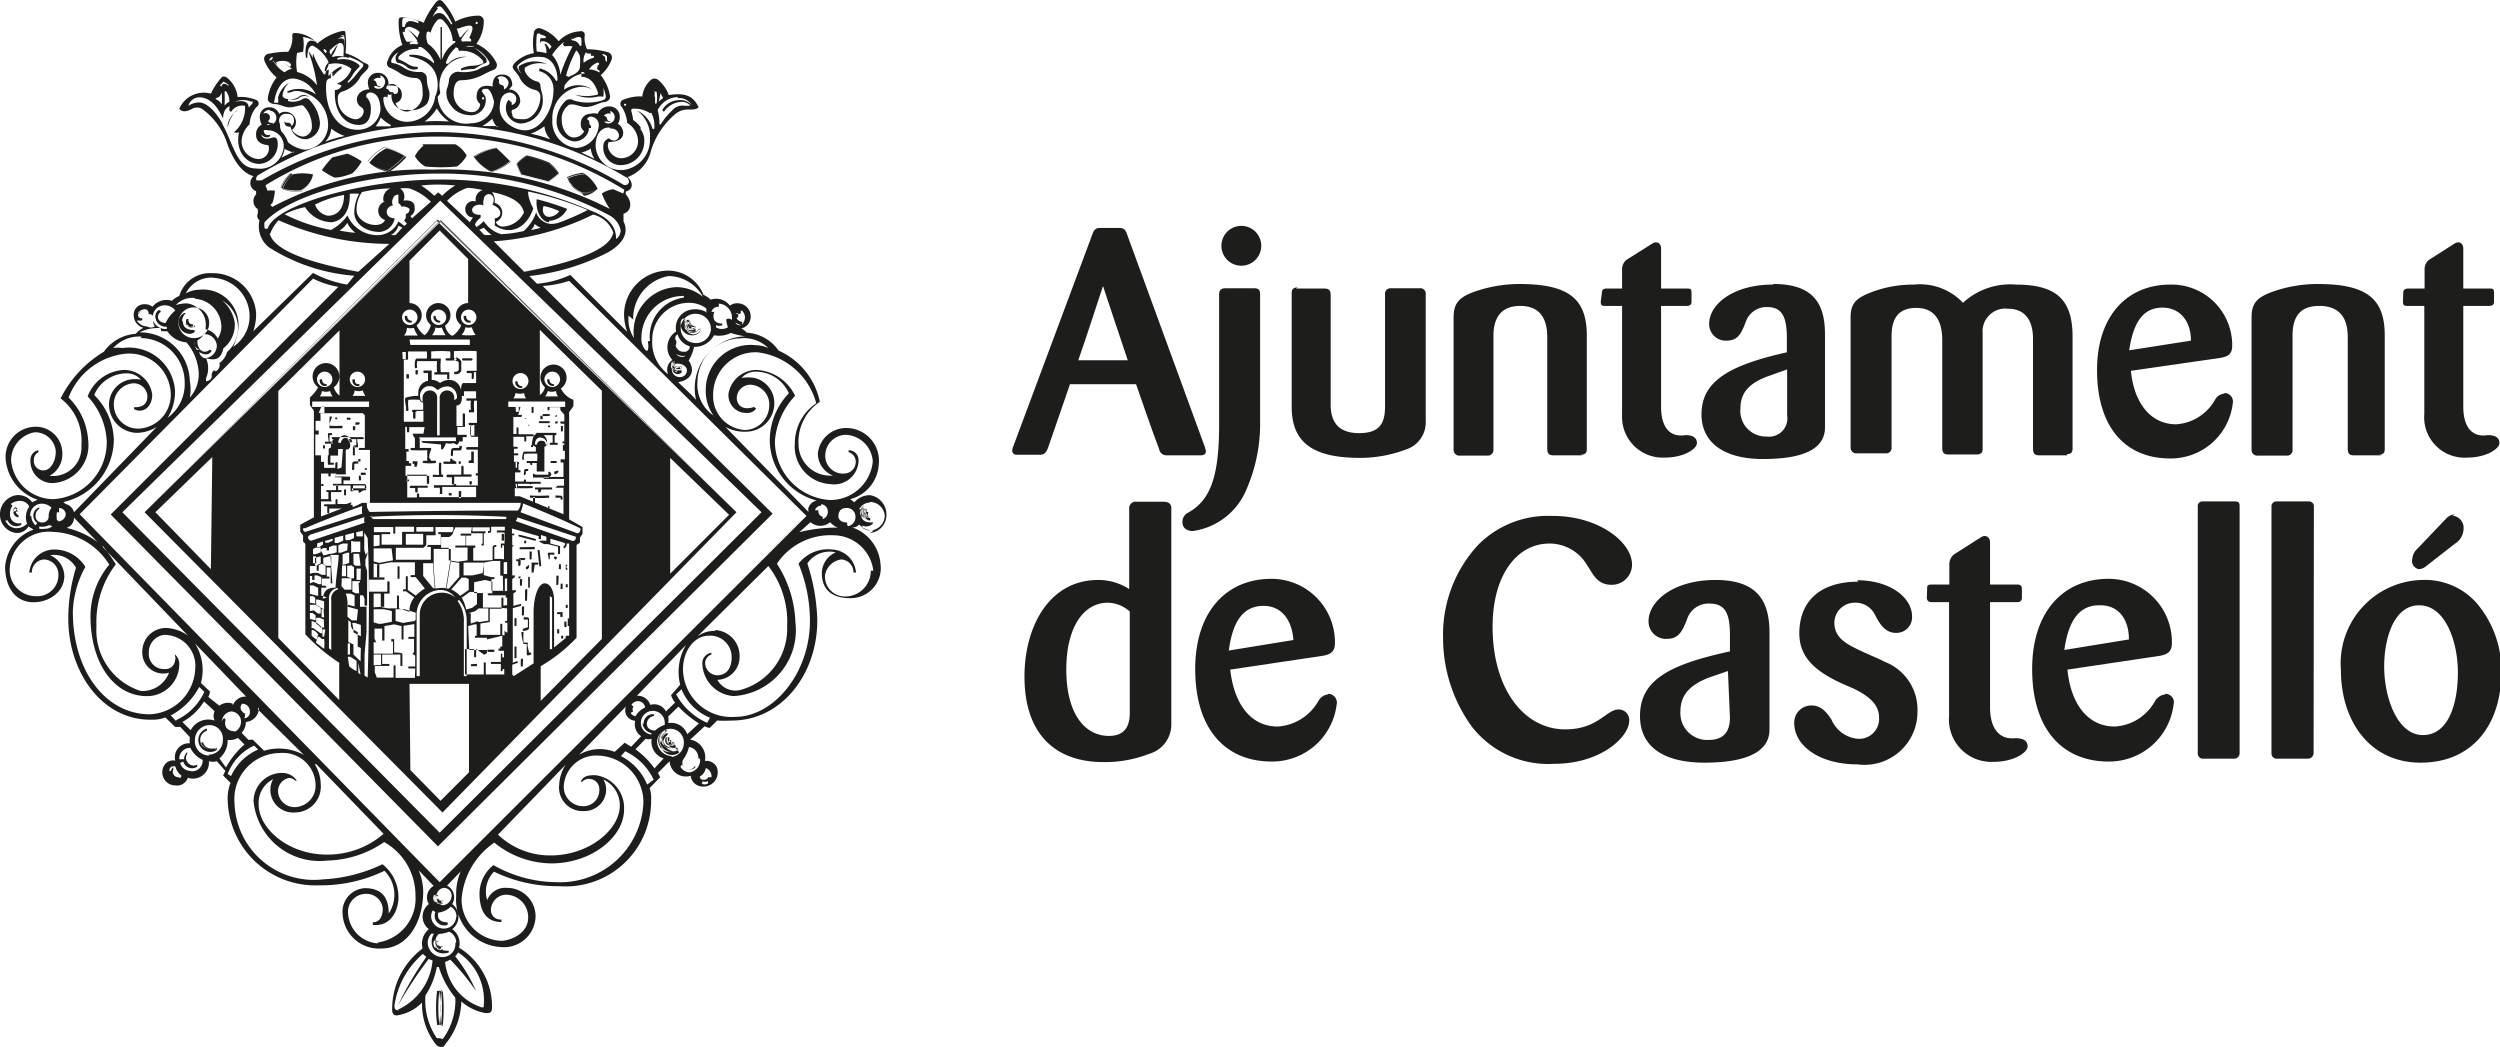
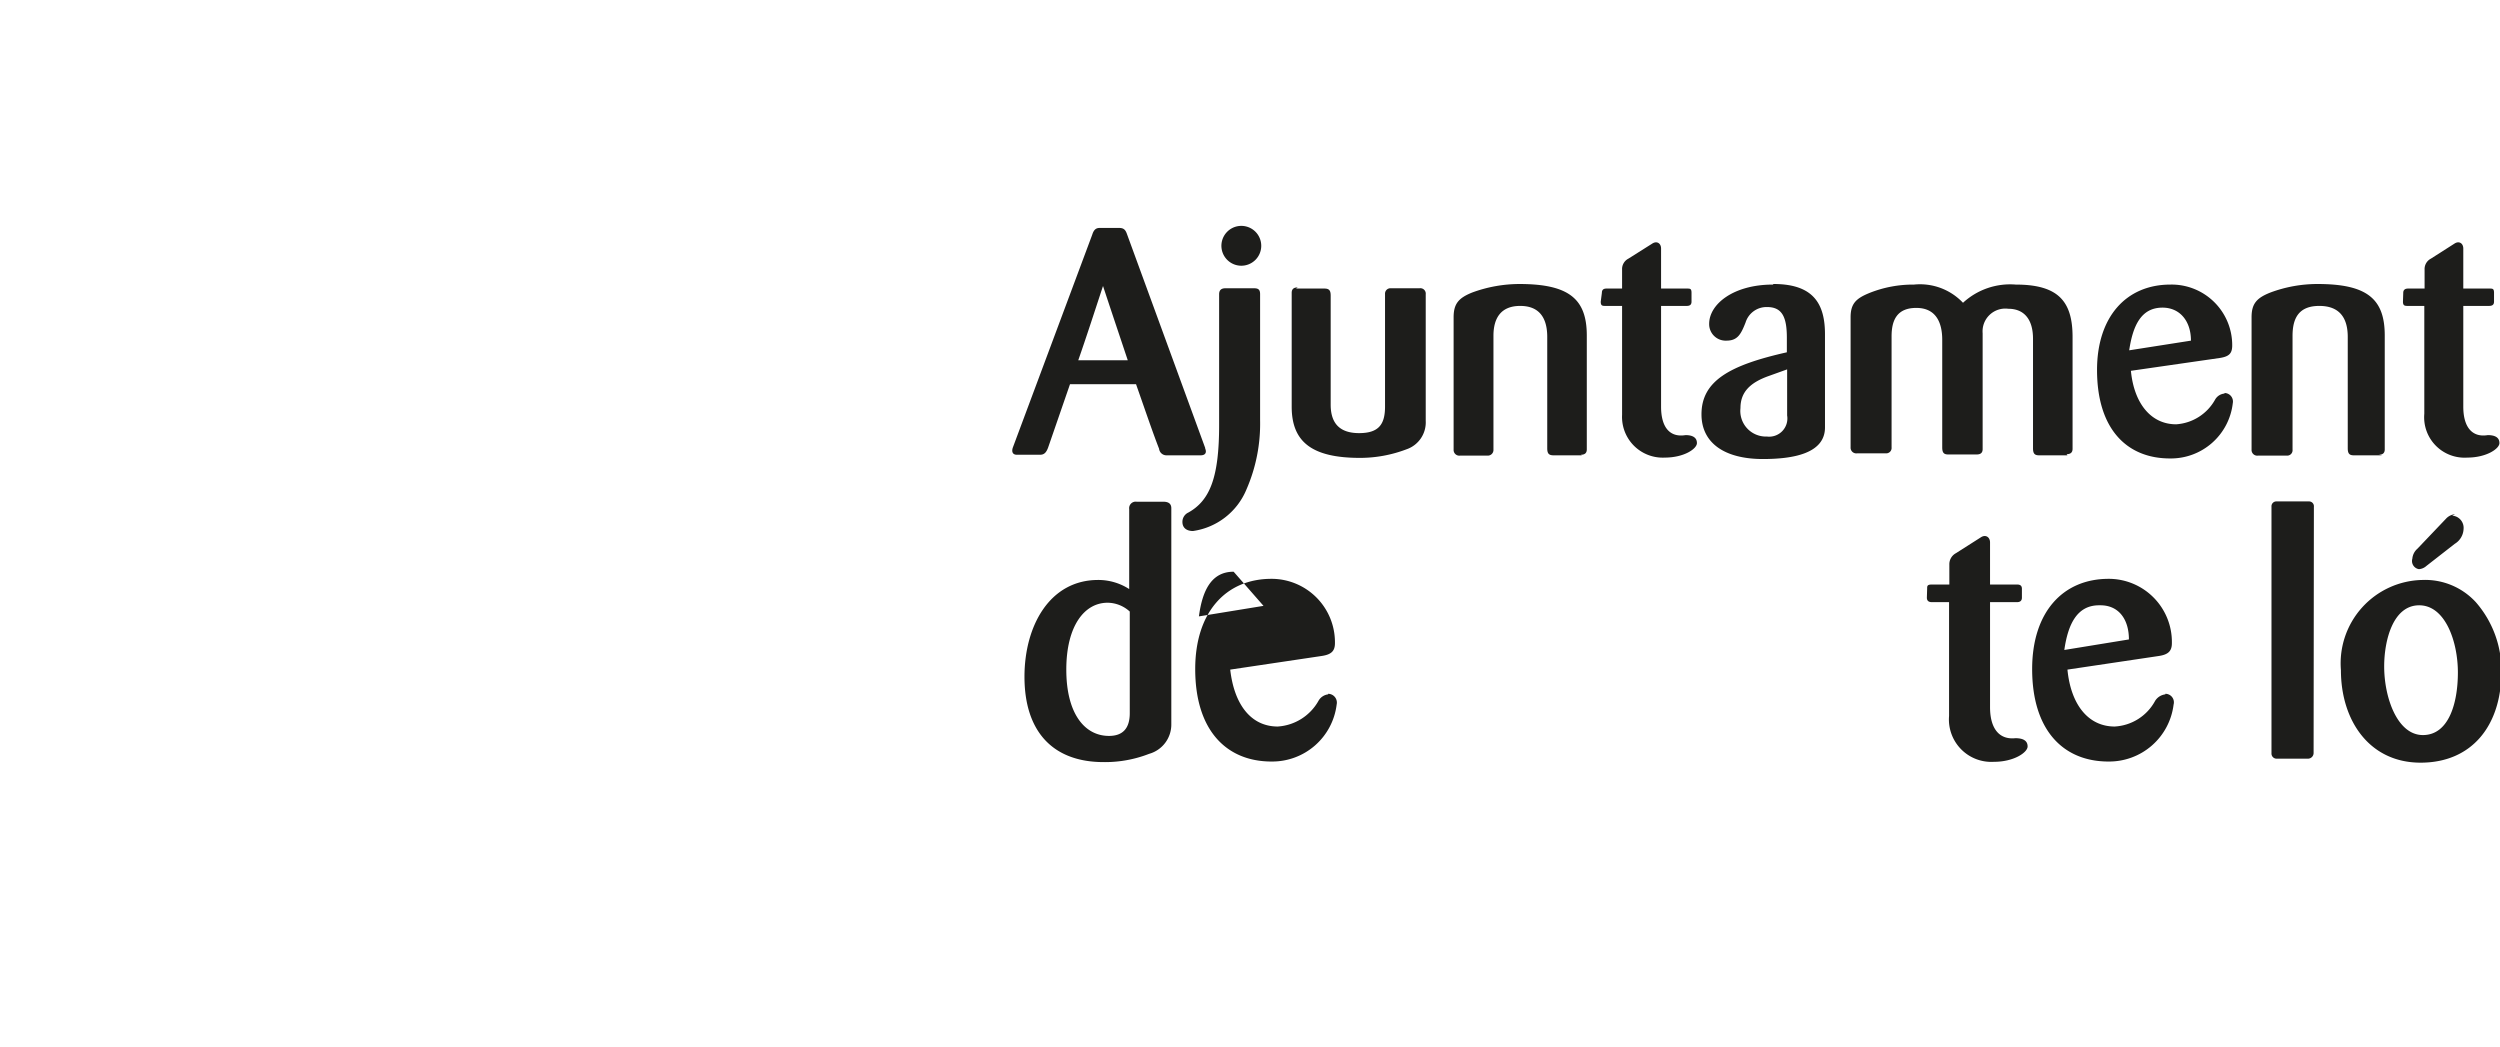
<svg xmlns="http://www.w3.org/2000/svg" viewBox="0 0 87.85 36.8">
  <defs>
    <style>.cls-1,.cls-2{fill:#1d1d1b;}.cls-1{fill-rule:evenodd;}</style>
  </defs>
  <g id="Capa_2" data-name="Capa 2">
    <g id="Capa_1-2" data-name="Capa 1">
-       <path class="cls-1" d="M54.54,18.13a3.45,3.45,0,0,0-2.58,1,4.63,4.63,0,0,0-1.25,3.3,5.3,5.3,0,0,0,1,3.09,3.4,3.4,0,0,0,2.91,1.32c1.64,0,2.63-.95,2.63-1.51a.37.37,0,0,0-.37-.4c-.44,0-.72.7-1.88.7-1.42,0-2.55-1.38-2.55-3.61,0-1.82.86-2.92,2-2.92a1.53,1.53,0,0,1,1.32.76c.21.3.34.69.86.69a.71.71,0,0,0,.72-.71c0-.8-1.19-1.71-2.77-1.71" />
-       <path class="cls-1" d="M60.28,20.38c-1.45,0-2.35.73-2.35,1.45a.61.61,0,0,0,.64.62c.41,0,.54-.25.71-.68a.79.79,0,0,1,.8-.56c.57,0,.71.39.71,1.12v.56c-2.12.46-3.16,1-3.16,2.27,0,1.09.84,1.64,2.27,1.64,1,0,2.28-.18,2.28-1.16v-3.4c0-1.12-.42-1.86-1.9-1.86m.51,4.84c0,.52-.25.78-.74.78a.94.94,0,0,1-1-1c0-.6.36-.94,1-1.19l.67-.23Z" />
-       <path class="cls-1" d="M65.26,20.39c1.16,0,1.93.61,1.93,1.27a.55.55,0,0,1-.56.58c-.36,0-.56-.27-.74-.63a.76.76,0,0,0-.74-.43.71.71,0,0,0-.69.7c0,.44.28.67.72.89s.79.35,1.06.49A1.8,1.8,0,0,1,67.38,25a1.86,1.86,0,0,1-2.11,1.86c-1.33,0-2.22-.65-2.22-1.45a.6.6,0,0,1,.61-.62c.28,0,.49.17.7.5a1.11,1.11,0,0,0,.91.67.7.7,0,0,0,.76-.75c0-.37-.23-.72-1-1.06-1.16-.48-1.85-1-1.8-2,.05-1.11.82-1.71,2.07-1.71" />
      <path class="cls-2" d="M67.72,20.69c0-.1,0-.15.17-.15h.61v-.7a.44.44,0,0,1,.23-.4l.88-.56c.17-.11.32,0,.32.18v1.48h.95c.12,0,.17.05.17.15V21c0,.11-.06.16-.18.16h-.94v3.69c0,.76.33,1.15.89,1.09.26,0,.43.08.43.29s-.48.54-1.18.54a1.49,1.49,0,0,1-1.58-1.61v-4h-.6c-.12,0-.18-.05-.18-.16Z" />
-       <path class="cls-1" d="M78.7,17.81c0-.11,0-.19-.17-.19H77.4a.16.16,0,0,0-.17.18v8.67a.18.18,0,0,0,.19.19h1.1a.19.19,0,0,0,.18-.2Z" />
      <path class="cls-1" d="M87,21.16a2.42,2.42,0,0,0-1.88-.78,2.93,2.93,0,0,0-2.86,3.17c0,1.77,1,3.25,2.8,3.25s2.84-1.3,2.84-3.21a3.65,3.65,0,0,0-.9-2.43m-1.86,4.67c-.9,0-1.36-1.32-1.36-2.41,0-.92.31-2.15,1.23-2.15s1.36,1.28,1.36,2.36-.32,2.2-1.23,2.2m1.13-7.76a.49.49,0,0,0-.32.16l-1,1.05a.52.52,0,0,0-.18.35A.29.29,0,0,0,85,20a.43.43,0,0,0,.26-.11l1-.78a.64.64,0,0,0,.31-.52.43.43,0,0,0-.4-.47" />
      <path class="cls-1" d="M40.85,17.63h-.91a.23.23,0,0,0-.26.26V20.7a2,2,0,0,0-1.09-.32C36.88,20.38,36,22,36,23.78c0,1.93,1,3,2.78,3a4.26,4.26,0,0,0,1.6-.29,1.07,1.07,0,0,0,.78-1.05V17.86c0-.19-.14-.23-.29-.23m-1.17,7.43c0,.53-.24.8-.73.8-.86,0-1.5-.79-1.5-2.33s.64-2.35,1.45-2.35a1.17,1.17,0,0,1,.78.31Z" />
-       <path class="cls-1" d="M46.67,24.4a.45.45,0,0,0-.34.23,1.77,1.77,0,0,1-1.43.9c-.94,0-1.53-.77-1.67-2l3.22-.48c.33-.05.46-.17.46-.45a2.23,2.23,0,0,0-2.23-2.26c-1.61,0-2.68,1.18-2.68,3.17,0,2.17,1.11,3.25,2.68,3.25a2.28,2.28,0,0,0,2.29-2,.31.31,0,0,0-.3-.38M44.4,21.29c.63,0,1,.49,1.05,1.2l-2.27.37c.12-.91.44-1.57,1.22-1.57" />
+       <path class="cls-1" d="M46.67,24.4a.45.45,0,0,0-.34.23,1.77,1.77,0,0,1-1.43.9c-.94,0-1.53-.77-1.67-2l3.22-.48c.33-.05.46-.17.46-.45a2.23,2.23,0,0,0-2.23-2.26c-1.61,0-2.68,1.18-2.68,3.17,0,2.17,1.11,3.25,2.68,3.25a2.28,2.28,0,0,0,2.29-2,.31.31,0,0,0-.3-.38M44.4,21.29l-2.27.37c.12-.91.44-1.57,1.22-1.57" />
      <path class="cls-1" d="M76.09,24.4a.49.49,0,0,0-.36.23,1.72,1.72,0,0,1-1.42.9c-.93,0-1.54-.77-1.66-2l3.22-.48c.32-.05.45-.17.45-.45a2.22,2.22,0,0,0-2.22-2.26c-1.62,0-2.69,1.18-2.69,3.17,0,2.17,1.11,3.25,2.68,3.25a2.28,2.28,0,0,0,2.29-2,.3.3,0,0,0-.29-.38m-2.28-3.11c.64,0,1,.49,1,1.2l-2.27.37c.13-.91.45-1.57,1.22-1.57" />
      <path class="cls-1" d="M81.31,17.81a.17.17,0,0,0-.17-.19H80a.17.17,0,0,0-.18.18v8.67a.18.18,0,0,0,.19.19h1.1a.2.2,0,0,0,.19-.2Z" />
      <path class="cls-2" d="M42.35,15.74,39.6,8.22c-.05-.14-.11-.21-.27-.21h-.69c-.14,0-.21.08-.26.24l-2.79,7.48c-.05.15,0,.25.14.25h.82c.15,0,.22-.09.28-.25l.77-2.23h2.32c.31.88.58,1.68.81,2.27A.26.26,0,0,0,41,16h1.19c.17,0,.22-.1.16-.24m-4.46-3.1c.29-.83.57-1.7.87-2.61.29.88.59,1.77.87,2.61Z" />
      <path class="cls-1" d="M43.56,7.94a.7.7,0,1,0,.76.71.7.7,0,0,0-.76-.71m.5,2.19h-1c-.15,0-.22.07-.22.21v4.6c0,1.85-.33,2.65-1.08,3.07a.36.36,0,0,0-.21.33c0,.21.15.32.37.32a2.4,2.4,0,0,0,1.88-1.46,5.77,5.77,0,0,0,.48-2.43V10.34c0-.15-.05-.21-.21-.21" />
      <path class="cls-1" d="M45.54,10.14h1c.17,0,.22.07.22.25v3.83c0,.65.31,1,1,1s.91-.31.91-.93V10.33a.19.19,0,0,1,.21-.2h1a.19.19,0,0,1,.22.21v4.45a1,1,0,0,1-.68,1,4.59,4.59,0,0,1-1.63.3c-1.7,0-2.4-.57-2.4-1.8v-4c0-.13.07-.19.21-.19" />
      <path class="cls-1" d="M55.59,16h-1c-.17,0-.22-.07-.22-.25V11.84c0-.66-.27-1.09-.95-1.09s-.94.43-.94,1.05v4a.2.2,0,0,1-.22.21h-.95a.2.2,0,0,1-.23-.21V11.15c0-.48.18-.68.65-.87a4.83,4.83,0,0,1,1.66-.3c1.75,0,2.37.53,2.37,1.81v4c0,.13-.07.19-.21.19" />
      <path class="cls-2" d="M72.65,16h-1c-.16,0-.21-.07-.21-.25V11.9c0-.65-.29-1.05-.87-1.05a.8.8,0,0,0-.9.86l0,4.07c0,.13-.07.19-.21.19h-1c-.16,0-.21-.07-.21-.25V11.94c0-.62-.23-1.12-.91-1.12s-.87.43-.87,1v3.9a.19.19,0,0,1-.21.21h-1a.2.2,0,0,1-.23-.21V11.15c0-.48.19-.66.65-.85a4.13,4.13,0,0,1,1.58-.3,2.08,2.08,0,0,1,1.72.64A2.44,2.44,0,0,1,70.83,10c1.48,0,2,.57,2,1.84v3.93c0,.13-.07.19-.21.19" />
      <path class="cls-2" d="M56.29,10.29c0-.1.05-.15.16-.15H57V9.47a.41.41,0,0,1,.22-.38l.84-.53c.17-.11.31,0,.31.17v1.41h.91c.11,0,.16,0,.16.15v.31c0,.11-.06.15-.17.15h-.9v3.54c0,.73.31,1.09.86,1,.24,0,.4.08.4.28s-.45.51-1.13.51A1.43,1.43,0,0,1,57,14.58V10.75h-.58c-.11,0-.17,0-.17-.15Z" />
      <path class="cls-1" d="M62.3,10c-1.39,0-2.24.69-2.24,1.38a.58.58,0,0,0,.61.59c.39,0,.51-.23.67-.64a.77.77,0,0,1,.76-.54c.54,0,.69.38.69,1.08v.51c-2,.45-3,1-3,2.18,0,1,.8,1.57,2.16,1.57,1,0,2.18-.17,2.18-1.11V11.75c0-1.07-.4-1.77-1.81-1.77m.48,4.62a.64.64,0,0,1-.71.74.9.9,0,0,1-.93-1c0-.57.35-.9,1-1.13l.64-.23Z" />
      <path class="cls-1" d="M78.17,13.83a.42.42,0,0,0-.33.21,1.69,1.69,0,0,1-1.37.87c-.89,0-1.48-.74-1.59-1.88L78,12.58c.32-.05.44-.15.44-.44A2.13,2.13,0,0,0,76.27,10c-1.56,0-2.58,1.14-2.58,3,0,2.09,1.06,3.11,2.56,3.11a2.19,2.19,0,0,0,2.21-1.94.3.3,0,0,0-.29-.36m-2.18-3c.61,0,1,.47,1,1.16l-2.17.34c.13-.87.42-1.5,1.17-1.5" />
      <path class="cls-1" d="M83.71,16h-1c-.16,0-.21-.07-.21-.25V11.84c0-.66-.28-1.09-1-1.09s-.94.43-.94,1.05v4a.19.19,0,0,1-.21.21h-1a.2.2,0,0,1-.23-.21V11.15c0-.48.18-.68.66-.87a4.73,4.73,0,0,1,1.66-.3c1.75,0,2.36.53,2.36,1.81v4c0,.13-.07.19-.21.19" />
      <path class="cls-2" d="M84.45,10.29c0-.1.06-.15.17-.15h.58V9.47a.41.41,0,0,1,.22-.38l.83-.53c.17-.11.31,0,.31.17v1.41h.92c.11,0,.16,0,.16.15v.31c0,.11-.06.15-.18.15h-.9v3.54c0,.73.32,1.09.86,1,.25,0,.41.08.41.28s-.46.51-1.13.51a1.42,1.42,0,0,1-1.51-1.54V10.75h-.57c-.11,0-.18,0-.18-.15Z" />
-       <path class="cls-1" d="M19.3,5.71a4.9,4.9,0,0,0-.79-.25,1.39,1.39,0,0,0-.35.28,3.52,3.52,0,0,0,.17.39l.94.24a3.37,3.37,0,0,0,.37-.29,1.68,1.68,0,0,0-.34-.37M16,5.07c-.4,0-.78,0-1.16,0a1.15,1.15,0,0,0-.3.37,1,1,0,0,0,.36.36,5.68,5.68,0,0,0,1.12,0,1.2,1.2,0,0,0,.34-.38A1,1,0,0,0,16,5.07m-3.78.34-.53.13a3.5,3.5,0,0,0-.37.45,2.82,2.82,0,0,0,.44.26c.25,0,.46-.09.62-.14a1.58,1.58,0,0,0,.34-.43,2.61,2.61,0,0,0-.5-.27m8.27.67a1.7,1.7,0,0,0-.58.15,1,1,0,0,0,.5.53A.8.8,0,0,0,21,6.63a1.38,1.38,0,0,0-.5-.55M19.3,5.71a4.9,4.9,0,0,0-.79-.25,1.39,1.39,0,0,0-.35.28,3.52,3.52,0,0,0,.17.39l.94.24a3.37,3.37,0,0,0,.37-.29,1.68,1.68,0,0,0-.34-.37m-1.86-.55a2.08,2.08,0,0,0-.79.31,1.77,1.77,0,0,0,.6.53,1.73,1.73,0,0,0,.68-.37c-.16-.16-.32-.32-.49-.47M16,5.07c-.4,0-.78,0-1.16,0a1.15,1.15,0,0,0-.3.37,1,1,0,0,0,.36.36,5.68,5.68,0,0,0,1.12,0,1.2,1.2,0,0,0,.34-.38A1,1,0,0,0,16,5.07m-2.47.1a1.67,1.67,0,0,0-.6.51,1.14,1.14,0,0,0,.71.31,3.08,3.08,0,0,0,.59-.51,2.61,2.61,0,0,0-.7-.31m-1.31.24-.53.13a3.5,3.5,0,0,0-.37.45,2.82,2.82,0,0,0,.44.26c.25,0,.46-.09.62-.14a1.58,1.58,0,0,0,.34-.43,2.61,2.61,0,0,0-.5-.27m-2,.68a1.33,1.33,0,0,0-.35.51,1.57,1.57,0,0,0,.69.1A.81.81,0,0,0,11,6.13a1.74,1.74,0,0,0-.73,0m3.31-.92a1.67,1.67,0,0,0-.6.51,1.14,1.14,0,0,0,.71.31,3.08,3.08,0,0,0,.59-.51,2.61,2.61,0,0,0-.7-.31m-3.31.92a1.33,1.33,0,0,0-.35.51,1.57,1.57,0,0,0,.69.1A.81.81,0,0,0,11,6.13a1.74,1.74,0,0,0-.73,0m7.2-.93a2.08,2.08,0,0,0-.79.31,1.77,1.77,0,0,0,.6.53,1.73,1.73,0,0,0,.68-.37c-.16-.16-.32-.32-.49-.47m3.07.92a1.7,1.7,0,0,0-.58.15,1,1,0,0,0,.5.53A.8.8,0,0,0,21,6.63a1.38,1.38,0,0,0-.5-.55M18.86,7c-.05.42.18.81.44.81a.74.74,0,0,0,.64-.42A8.59,8.59,0,0,0,18.86,7m.43.62c-.17,0-.26-.18-.19-.38a2.2,2.2,0,0,1,.55.18.44.44,0,0,1-.36.2M18.86,7c-.05.42.18.81.44.81a.74.74,0,0,0,.64-.42A8.59,8.59,0,0,0,18.86,7m.43.62c-.17,0-.26-.18-.19-.38a2.2,2.2,0,0,1,.55.18.44.44,0,0,1-.36.2m4.39,18.5c-.12,0-.17,0-.15-.17l-.07,0a.23.23,0,0,0,0,.21.23.23,0,0,0,.25.08Zm.09.19a.37.37,0,0,1-.42-.12c-.1-.15-.07-.29.09-.43l0-.07a.4.4,0,0,0-.19.58.4.4,0,0,0,.6.11Zm-.09-.19c-.12,0-.17,0-.15-.17l-.07,0a.23.23,0,0,0,0,.21.23.23,0,0,0,.25.08Zm.09.19a.37.37,0,0,1-.42-.12c-.1-.15-.07-.29.09-.43l0-.07a.4.4,0,0,0-.19.58.4.4,0,0,0,.6.11Zm-16.21,0c-.24.05-.44,0-.49-.2a.33.33,0,0,1,.22-.41l0-.08a.42.42,0,1,0,.34.76Zm0,0c-.24.05-.44,0-.49-.2a.33.33,0,0,1,.22-.41l0-.08a.42.42,0,1,0,.34.76Zm8,8.52h-.08a4.69,4.69,0,0,0,0,1.19h.06a5.91,5.91,0,0,0,0-1.2m0,0h-.08a4.69,4.69,0,0,0,0,1.19h.06a5.91,5.91,0,0,0,0-1.2m0-1.56c-.13,0-.18,0-.16-.19l-.08,0a.22.22,0,0,0,0,.22.21.21,0,0,0,.24.06Zm0,0c-.13,0-.18,0-.16-.19l-.08,0a.22.22,0,0,0,0,.22.21.21,0,0,0,.24.06Zm0-1.61c-.13,0-.18-.07-.16-.18l-.09,0a.23.23,0,0,0,0,.21.2.2,0,0,0,.25.05Zm0,0c-.13,0-.18-.07-.16-.18l-.09,0a.23.23,0,0,0,0,.21.2.2,0,0,0,.25.05ZM.62,17.91l-.09-.05A.19.19,0,0,0,.47,18a.2.2,0,0,0,.18.18l0-.08a.13.13,0,0,1-.07-.2m0,0-.09-.05A.19.19,0,0,0,.47,18a.2.2,0,0,0,.18.18l0-.08a.13.13,0,0,1-.07-.2m29.84,0-.09-.05a.16.16,0,0,0-.06.15c0,.09.08.15.18.18l0-.08a.13.13,0,0,1-.06-.2m0,0-.09-.05a.16.16,0,0,0-.06.15c0,.09.08.15.18.18l0-.08a.13.13,0,0,1-.06-.2m-6.53-5.06c-.16.08-.27,0-.22-.17l-.07,0c-.06.15,0,.29.13.31a.19.19,0,0,0,.18-.06Zm0,0c-.16.08-.27,0-.22-.17l-.07,0c-.06.15,0,.29.13.31a.19.19,0,0,0,.18-.06Zm.67-1.33a.29.29,0,0,1-.26.13.32.32,0,0,1-.25-.44L24,11.19a.19.19,0,0,0-.08.17.39.39,0,0,0,.36.42.32.32,0,0,0,.34-.17Zm-.17-.08a.16.16,0,0,1-.18-.18l-.07,0a.25.25,0,0,0,.06.27.21.21,0,0,0,.2,0Zm.17.08a.29.29,0,0,1-.26.13.32.32,0,0,1-.25-.44L24,11.19a.19.19,0,0,0-.08.17.39.39,0,0,0,.36.42.32.32,0,0,0,.34-.17Zm-.17-.08a.16.16,0,0,1-.18-.18l-.07,0a.25.25,0,0,0,.06.27.21.21,0,0,0,.2,0Zm-17.62.1c-.27,0-.41-.1-.41-.29A.36.36,0,0,1,6.54,11L6.48,11a.33.33,0,0,0-.2.32.39.39,0,0,0,.38.41.24.24,0,0,0,.18-.07Zm0-.17c-.12,0-.17-.08-.16-.19l-.06,0a.21.21,0,0,0,0,.2.25.25,0,0,0,.26.08Zm0,.17c-.27,0-.41-.1-.41-.29A.36.36,0,0,1,6.54,11L6.48,11a.33.33,0,0,0-.2.32.39.39,0,0,0,.38.41.24.24,0,0,0,.18-.07Zm0-.17c-.12,0-.17-.08-.16-.19l-.06,0a.21.21,0,0,0,0,.2.25.25,0,0,0,.26.08Zm8.68-3.64L5.08,18,15.45,28.48,25.88,18ZM7.41,20,5.46,18l2-1.94Zm4.52-6.12a.55.55,0,0,1-.2-.29.47.47,0,1,0-.55,0,1.48,1.48,0,0,1-.29.36v.26l.14.21v3.74l-.48.26v.24l.1.14v.21l.08.08v3.18a6.46,6.46,0,0,0,1.19,1V24.6L9.78,22.42V13.74l2.15-2.13Zm4.55,13.24-1,1-1.06-1.08V24h2.09Zm0-15h-.82l-.37,0-.9,0v-.19h.91l.21,0h1Zm0-1.46a.43.43,0,0,0-.43.43.45.45,0,0,0,.19.35.91.91,0,0,1-.29.36h-.06a.54.54,0,0,1-.22-.35.45.45,0,0,0,.19-.36.43.43,0,0,0-.43-.43.43.43,0,0,0-.26.77.65.65,0,0,1-.22.36.84.84,0,0,1-.28-.35.44.44,0,0,0,.18-.35.43.43,0,0,0-.43-.43h0V9.16L15.45,8.1l1,1Zm4.69,11.79L19,24.63V23.41a5.64,5.64,0,0,0,1.26-1V19.15l.12-.08,0-.18.09-.13v-.24L20,18.25l0-3.77.15-.21v-.22a.8.8,0,0,1-.44-.4.46.46,0,1,0-.72-.39.5.5,0,0,0,.16.35.44.44,0,0,1-.18.27V11.59l2.18,2.14ZM23.49,16l2.07,2-2.07,2.07Zm-8-8.26L5.08,18,15.45,28.48,25.88,18ZM7.41,20,5.46,18l2-1.94Zm4.52-6.12a.55.55,0,0,1-.2-.29.47.47,0,1,0-.55,0,1.48,1.48,0,0,1-.29.36v.26l.14.21v3.74l-.48.26v.24l.1.14v.21l.08.08v3.18a6.46,6.46,0,0,0,1.19,1V24.6L9.78,22.42V13.74l2.15-2.13Zm4.55,13.24-1,1-1.06-1.08V24h2.09Zm0-15h-.82l-.37,0-.9,0v-.19h.91l.21,0h1Zm0-1.46a.43.43,0,0,0-.43.43.45.45,0,0,0,.19.35.91.91,0,0,1-.29.36h-.06a.54.54,0,0,1-.22-.35.45.45,0,0,0,.19-.36.43.43,0,0,0-.43-.43.43.43,0,0,0-.26.77.65.65,0,0,1-.22.36.84.84,0,0,1-.28-.35.44.44,0,0,0,.18-.35.43.43,0,0,0-.43-.43h0V9.16L15.45,8.1l1,1Zm4.69,11.79L19,24.63V23.41a5.64,5.64,0,0,0,1.26-1V19.15l.12-.08,0-.18.09-.13v-.24L20,18.25l0-3.77.15-.21v-.22a.8.8,0,0,1-.44-.4.46.46,0,1,0-.72-.39.5.5,0,0,0,.16.35.44.44,0,0,1-.18.27V11.59l2.18,2.14ZM23.49,16l2.07,2-2.07,2.07ZM8.3,3.87A.78.78,0,0,0,8,4.38L8,4.5a1.14,1.14,0,0,1,.3-.61Zm0,0A.78.78,0,0,0,8,4.38L8,4.5a1.14,1.14,0,0,1,.3-.61Zm-7.68,14-.09-.05A.19.19,0,0,0,.47,18a.2.2,0,0,0,.18.18l0-.08a.13.13,0,0,1-.07-.2M6.77,11.4c-.12,0-.17-.08-.16-.19l-.06,0a.21.21,0,0,0,0,.2.25.25,0,0,0,.26.08Zm0,.17c-.27,0-.41-.1-.41-.29A.36.36,0,0,1,6.54,11L6.48,11a.33.33,0,0,0-.2.32.39.39,0,0,0,.38.41.24.24,0,0,0,.18-.07Zm.75,14.72c-.24.05-.44,0-.49-.2a.33.33,0,0,1,.22-.41l0-.08a.42.42,0,1,0,.34.76ZM8.3,3.87A.78.78,0,0,0,8,4.38L8,4.5a1.14,1.14,0,0,1,.3-.61Zm1.94,2.22a1.33,1.33,0,0,0-.35.51,1.57,1.57,0,0,0,.69.1A.81.81,0,0,0,11,6.13a1.74,1.74,0,0,0-.73,0m2-.68-.53.13a3.5,3.5,0,0,0-.37.45,2.82,2.82,0,0,0,.44.26c.25,0,.46-.09.62-.14a1.58,1.58,0,0,0,.34-.43,2.61,2.61,0,0,0-.5-.27m1.31-.24a1.67,1.67,0,0,0-.6.51,1.14,1.14,0,0,0,.71.31,3.08,3.08,0,0,0,.59-.51,2.61,2.61,0,0,0-.7-.31m2,29.64h-.08a4.69,4.69,0,0,0,0,1.19h.06a5.91,5.91,0,0,0,0-1.2m0-1.56c-.13,0-.18,0-.16-.19l-.08,0a.22.22,0,0,0,0,.22.21.21,0,0,0,.24.06Zm0-1.61c-.13,0-.18-.07-.16-.18l-.09,0a.23.23,0,0,0,0,.21.2.2,0,0,0,.25.05ZM16,5.07c-.4,0-.78,0-1.16,0a1.15,1.15,0,0,0-.3.37,1,1,0,0,0,.36.36,5.68,5.68,0,0,0,1.12,0,1.2,1.2,0,0,0,.34-.38A1,1,0,0,0,16,5.07m1.42.09a2.08,2.08,0,0,0-.79.31,1.77,1.77,0,0,0,.6.53,1.73,1.73,0,0,0,.68-.37c-.16-.16-.32-.32-.49-.47m1.86.55a4.9,4.9,0,0,0-.79-.25,1.39,1.39,0,0,0-.35.28,3.52,3.52,0,0,0,.17.39l.94.24a3.37,3.37,0,0,0,.37-.29,1.68,1.68,0,0,0-.34-.37M18.86,7c-.05.42.18.81.44.81a.74.74,0,0,0,.64-.42A8.59,8.59,0,0,0,18.86,7m.43.62c-.17,0-.26-.18-.19-.38a2.2,2.2,0,0,1,.55.18.44.44,0,0,1-.36.2m1.22-1.51a1.7,1.7,0,0,0-.58.15,1,1,0,0,0,.5.53A.8.8,0,0,0,21,6.63a1.38,1.38,0,0,0-.5-.55m3.17,20c-.12,0-.17,0-.15-.17l-.07,0a.23.23,0,0,0,0,.21.23.23,0,0,0,.25.08Zm.09.19a.37.37,0,0,1-.42-.12c-.1-.15-.07-.29.09-.43l0-.07a.4.4,0,0,0-.19.58.4.4,0,0,0,.6.11Zm.16-13.4c-.16.08-.27,0-.22-.17l-.07,0c-.06.15,0,.29.13.31a.19.19,0,0,0,.18-.06Zm.5-1.41a.16.16,0,0,1-.18-.18l-.07,0a.25.25,0,0,0,.06.27.21.21,0,0,0,.2,0Zm.17.08a.29.29,0,0,1-.26.13.32.32,0,0,1-.25-.44L24,11.19a.19.19,0,0,0-.08.17.39.39,0,0,0,.36.42.32.32,0,0,0,.34-.17ZM15.45,7.76,5.08,18,15.45,28.48,25.88,18ZM7.41,20,5.46,18l2-1.94Zm4.52-6.12a.55.55,0,0,1-.2-.29.47.47,0,1,0-.55,0,1.48,1.48,0,0,1-.29.36v.26l.14.21v3.74l-.48.26v.24l.1.14v.21l.08.08v3.18a6.46,6.46,0,0,0,1.19,1V24.6L9.78,22.42V13.74l2.15-2.13Zm4.55,13.24-1,1-1.06-1.08V24h2.09Zm0-15h-.82l-.37,0-.9,0v-.19h.91l.21,0h1Zm0-1.46a.43.43,0,0,0-.43.43.45.45,0,0,0,.19.35.91.91,0,0,1-.29.36h-.06a.54.54,0,0,1-.22-.35.45.45,0,0,0,.19-.36.43.43,0,0,0-.43-.43.43.43,0,0,0-.26.77.65.65,0,0,1-.22.36.84.84,0,0,1-.28-.35.44.44,0,0,0,.18-.35.43.43,0,0,0-.43-.43h0V9.16L15.45,8.1l1,1Zm4.69,11.79L19,24.63V23.41a5.64,5.64,0,0,0,1.26-1V19.15l.12-.08,0-.18.09-.13v-.24L20,18.25l0-3.77.15-.21v-.22a.8.8,0,0,1-.44-.4.46.46,0,1,0-.72-.39.5.5,0,0,0,.16.35.44.44,0,0,1-.18.27V11.59l2.18,2.14ZM23.49,16l2.07,2-2.07,2.07Zm7,1.92-.09-.05a.16.16,0,0,0-.06.15c0,.09.08.15.18.18l0-.08a.13.13,0,0,1-.06-.2m0,0-.09-.05a.16.16,0,0,0-.06.15c0,.09.08.15.18.18l0-.08a.13.13,0,0,1-.06-.2m-6.69,8.34a.37.37,0,0,1-.42-.12c-.1-.15-.07-.29.09-.43l0-.07a.4.4,0,0,0-.19.58.4.4,0,0,0,.6.11Zm-.09-.19c-.12,0-.17,0-.15-.17l-.07,0a.23.23,0,0,0,0,.21.23.23,0,0,0,.25.08Zm-8.12,5.55c-.13,0-.18-.07-.16-.18l-.09,0a.23.23,0,0,0,0,.21.2.2,0,0,0,.25.05Zm0,1.61c-.13,0-.18,0-.16-.19l-.08,0a.22.22,0,0,0,0,.22.21.21,0,0,0,.24.06Zm0,1.56h-.08a4.69,4.69,0,0,0,0,1.19h.06a5.91,5.91,0,0,0,0-1.2m-8-8.52c-.24.05-.44,0-.49-.2a.33.33,0,0,1,.22-.41l0-.08a.42.42,0,1,0,.34.76ZM6.81,11.57c-.27,0-.41-.1-.41-.29A.36.36,0,0,1,6.54,11L6.48,11a.33.33,0,0,0-.2.32.39.39,0,0,0,.38.41.24.24,0,0,0,.18-.07Zm0-.17c-.12,0-.17-.08-.16-.19l-.06,0a.21.21,0,0,0,0,.2.25.25,0,0,0,.26.08Zm8.68-3.64L5.08,18,15.45,28.48,25.88,18ZM7.41,20,5.46,18l2-1.94Zm4.52-6.12a.55.55,0,0,1-.2-.29.47.47,0,1,0-.55,0,1.48,1.48,0,0,1-.29.36v.26l.14.21v3.74l-.48.26v.24l.1.14v.21l.08.08v3.18a6.46,6.46,0,0,0,1.19,1V24.6L9.78,22.42V13.74l2.15-2.13Zm4.55,13.24-1,1-1.06-1.08V24h2.09Zm0-15h-.82l-.37,0-.9,0v-.19h.91l.21,0h1Zm0-1.46a.43.43,0,0,0-.43.43.45.45,0,0,0,.19.35.91.91,0,0,1-.29.36h-.06a.54.54,0,0,1-.22-.35.45.45,0,0,0,.19-.36.43.43,0,0,0-.43-.43.43.43,0,0,0-.26.77.65.65,0,0,1-.22.36.84.84,0,0,1-.28-.35.44.44,0,0,0,.18-.35.43.43,0,0,0-.43-.43h0V9.16L15.45,8.1l1,1Zm4.69,11.79L19,24.63V23.41a5.64,5.64,0,0,0,1.26-1V19.15l.12-.08,0-.18.09-.13v-.24L20,18.25l0-3.77.15-.21v-.22a.8.8,0,0,1-.44-.4.46.46,0,1,0-.72-.39.5.5,0,0,0,.16.35.44.44,0,0,1-.18.27V11.59l2.18,2.14ZM23.49,16l2.07,2-2.07,2.07ZM8.3,3.87A.78.78,0,0,0,8,4.38L8,4.5a1.14,1.14,0,0,1,.3-.61ZM20.51,6.08a1.7,1.7,0,0,0-.58.15,1,1,0,0,0,.5.53A.8.8,0,0,0,21,6.63a1.38,1.38,0,0,0-.5-.55M19.3,5.71a4.9,4.9,0,0,0-.79-.25,1.39,1.39,0,0,0-.35.28,3.52,3.52,0,0,0,.17.39l.94.24a3.37,3.37,0,0,0,.37-.29,1.68,1.68,0,0,0-.34-.37m-1.86-.55a2.08,2.08,0,0,0-.79.31,1.77,1.77,0,0,0,.6.53,1.73,1.73,0,0,0,.68-.37c-.16-.16-.32-.32-.49-.47M16,5.07c-.4,0-.78,0-1.16,0a1.15,1.15,0,0,0-.3.37,1,1,0,0,0,.36.36,5.68,5.68,0,0,0,1.12,0,1.2,1.2,0,0,0,.34-.38A1,1,0,0,0,16,5.07m-2.47.1a1.67,1.67,0,0,0-.6.51,1.14,1.14,0,0,0,.71.31,3.08,3.08,0,0,0,.59-.51,2.61,2.61,0,0,0-.7-.31m-1.31.24-.53.13a3.5,3.5,0,0,0-.37.45,2.82,2.82,0,0,0,.44.26c.25,0,.46-.09.62-.14a1.58,1.58,0,0,0,.34-.43,2.61,2.61,0,0,0-.5-.27m-2,.68a1.33,1.33,0,0,0-.35.51,1.57,1.57,0,0,0,.69.1A.81.81,0,0,0,11,6.13a1.74,1.74,0,0,0-.73,0M18.86,7c-.05.42.18.81.44.81a.74.74,0,0,0,.64-.42A8.59,8.59,0,0,0,18.86,7m.43.62c-.17,0-.26-.18-.19-.38a2.2,2.2,0,0,1,.55.18.44.44,0,0,1-.36.2m5.31,4a.29.29,0,0,1-.26.13.32.32,0,0,1-.25-.44L24,11.19a.19.19,0,0,0-.08.17.39.39,0,0,0,.36.42.32.32,0,0,0,.34-.17Zm-.17-.08a.16.16,0,0,1-.18-.18l-.07,0a.25.25,0,0,0,.06.27.21.21,0,0,0,.2,0Zm-.5,1.41c-.16.08-.27,0-.22-.17l-.07,0c-.06.15,0,.29.13.31a.19.19,0,0,0,.18-.06Zm-23.31,5-.09-.05A.19.19,0,0,0,.47,18a.2.2,0,0,0,.18.18l0-.08a.13.13,0,0,1-.07-.2m0,0-.09-.05A.19.19,0,0,0,.47,18a.2.2,0,0,0,.18.18l0-.08a.13.13,0,0,1-.07-.2M6.77,11.4c-.12,0-.17-.08-.16-.19l-.06,0a.21.21,0,0,0,0,.2.25.25,0,0,0,.26.08Zm0,.17c-.27,0-.41-.1-.41-.29A.36.36,0,0,1,6.54,11L6.48,11a.33.33,0,0,0-.2.32.39.39,0,0,0,.38.41.24.24,0,0,0,.18-.07Zm.75,14.72c-.24.05-.44,0-.49-.2a.33.33,0,0,1,.22-.41l0-.08a.42.42,0,1,0,.34.76ZM8.3,3.87A.78.78,0,0,0,8,4.38L8,4.5a1.14,1.14,0,0,1,.3-.61Zm1.94,2.22a1.33,1.33,0,0,0-.35.51,1.57,1.57,0,0,0,.69.1A.81.81,0,0,0,11,6.13a1.74,1.74,0,0,0-.73,0m2-.68-.53.13a3.5,3.5,0,0,0-.37.45,2.82,2.82,0,0,0,.44.26c.25,0,.46-.09.62-.14a1.58,1.58,0,0,0,.34-.43,2.61,2.61,0,0,0-.5-.27m1.31-.24a1.67,1.67,0,0,0-.6.51,1.14,1.14,0,0,0,.71.31,3.08,3.08,0,0,0,.59-.51,2.61,2.61,0,0,0-.7-.31m2,29.64h-.08a4.69,4.69,0,0,0,0,1.19h.06a5.91,5.91,0,0,0,0-1.2m0-1.56c-.13,0-.18,0-.16-.19l-.08,0a.22.22,0,0,0,0,.22.21.21,0,0,0,.24.06Zm0-1.61c-.13,0-.18-.07-.16-.18l-.09,0a.23.23,0,0,0,0,.21.2.2,0,0,0,.25.05ZM16,5.07c-.4,0-.78,0-1.16,0a1.15,1.15,0,0,0-.3.37,1,1,0,0,0,.36.36,5.68,5.68,0,0,0,1.12,0,1.2,1.2,0,0,0,.34-.38A1,1,0,0,0,16,5.07m1.42.09a2.08,2.08,0,0,0-.79.31,1.77,1.77,0,0,0,.6.53,1.73,1.73,0,0,0,.68-.37c-.16-.16-.32-.32-.49-.47m1.86.55a4.9,4.9,0,0,0-.79-.25,1.39,1.39,0,0,0-.35.28,3.52,3.52,0,0,0,.17.39l.94.24a3.37,3.37,0,0,0,.37-.29,1.68,1.68,0,0,0-.34-.37M18.86,7c-.05.42.18.81.44.81a.74.74,0,0,0,.64-.42A8.59,8.59,0,0,0,18.86,7m.43.62c-.17,0-.26-.18-.19-.38a2.2,2.2,0,0,1,.55.18.44.44,0,0,1-.36.2m1.22-1.51a1.7,1.7,0,0,0-.58.15,1,1,0,0,0,.5.53A.8.8,0,0,0,21,6.63a1.38,1.38,0,0,0-.5-.55m3.17,20c-.12,0-.17,0-.15-.17l-.07,0a.23.23,0,0,0,0,.21.23.23,0,0,0,.25.08Zm.09.19a.37.37,0,0,1-.42-.12c-.1-.15-.07-.29.09-.43l0-.07a.4.4,0,0,0-.19.58.4.4,0,0,0,.6.11Zm.16-13.4c-.16.08-.27,0-.22-.17l-.07,0c-.06.15,0,.29.13.31a.19.19,0,0,0,.18-.06Zm.5-1.41a.16.16,0,0,1-.18-.18l-.07,0a.25.25,0,0,0,.06.27.21.21,0,0,0,.2,0Zm.17.08a.29.29,0,0,1-.26.13.32.32,0,0,1-.25-.44L24,11.19a.19.19,0,0,0-.08.17.39.39,0,0,0,.36.42.32.32,0,0,0,.34-.17ZM15.45,7.76,5.08,18,15.45,28.48,25.88,18ZM7.41,20,5.46,18l2-1.94Zm4.52-6.12a.55.55,0,0,1-.2-.29.47.47,0,1,0-.55,0,1.48,1.48,0,0,1-.29.36v.26l.14.21v3.74l-.48.26v.24l.1.14v.21l.08.08v3.18a6.46,6.46,0,0,0,1.19,1V24.6L9.78,22.42V13.74l2.15-2.13Zm4.55,13.24-1,1-1.06-1.08V24h2.09Zm0-15h-.82l-.37,0-.9,0v-.19h.91l.21,0h1Zm0-1.46a.43.43,0,0,0-.43.43.45.45,0,0,0,.19.35.91.91,0,0,1-.29.36h-.06a.54.54,0,0,1-.22-.35.45.45,0,0,0,.19-.36.43.43,0,0,0-.43-.43.43.43,0,0,0-.26.77.65.65,0,0,1-.22.36.84.84,0,0,1-.28-.35.44.44,0,0,0,.18-.35.43.43,0,0,0-.43-.43h0V9.16L15.45,8.1l1,1Zm4.69,11.79L19,24.63V23.41a5.64,5.64,0,0,0,1.26-1V19.15l.12-.08,0-.18.09-.13v-.24L20,18.25l0-3.77.15-.21v-.22a.8.8,0,0,1-.44-.4.46.46,0,1,0-.72-.39.5.5,0,0,0,.16.35.44.44,0,0,1-.18.27V11.59l2.18,2.14ZM23.49,16l2.07,2-2.07,2.07Zm7,1.92-.09-.05a.16.16,0,0,0-.06.15c0,.09.08.15.18.18l0-.08a.13.13,0,0,1-.06-.2m0,0-.09-.05a.16.16,0,0,0-.06.15c0,.09.08.15.18.18l0-.08a.13.13,0,0,1-.06-.2m-6.69,8.34a.37.37,0,0,1-.42-.12c-.1-.15-.07-.29.09-.43l0-.07a.4.4,0,0,0-.19.58.4.4,0,0,0,.6.11Zm-.09-.19c-.12,0-.17,0-.15-.17l-.07,0a.23.23,0,0,0,0,.21.23.23,0,0,0,.25.08Zm-8.12,5.55c-.13,0-.18-.07-.16-.18l-.09,0a.23.23,0,0,0,0,.21.2.2,0,0,0,.25.05Zm0,1.61c-.13,0-.18,0-.16-.19l-.08,0a.22.22,0,0,0,0,.22.21.21,0,0,0,.24.06Zm0,1.56h-.08a4.69,4.69,0,0,0,0,1.19h.06a5.91,5.91,0,0,0,0-1.2m-8-8.52c-.24.05-.44,0-.49-.2a.33.33,0,0,1,.22-.41l0-.08a.42.42,0,1,0,.34.76ZM6.81,11.57c-.27,0-.41-.1-.41-.29A.36.36,0,0,1,6.54,11L6.48,11a.33.33,0,0,0-.2.32.39.39,0,0,0,.38.41.24.24,0,0,0,.18-.07Zm0-.17c-.12,0-.17-.08-.16-.19l-.06,0a.21.21,0,0,0,0,.2.25.25,0,0,0,.26.08Zm8.68-3.64L5.08,18,15.45,28.48,25.88,18ZM7.41,20,5.46,18l2-1.94Zm4.52-6.12a.55.55,0,0,1-.2-.29.47.47,0,1,0-.55,0,1.48,1.48,0,0,1-.29.36v.26l.14.21v3.74l-.48.26v.24l.1.14v.21l.08.08v3.18a6.46,6.46,0,0,0,1.19,1V24.6L9.78,22.42V13.74l2.15-2.13Zm4.55,13.24-1,1-1.06-1.08V24h2.09Zm0-15h-.82l-.37,0-.9,0v-.19h.91l.21,0h1Zm0-1.46a.43.43,0,0,0-.43.43.45.45,0,0,0,.19.35.91.91,0,0,1-.29.36h-.06a.54.54,0,0,1-.22-.35.45.45,0,0,0,.19-.36.43.43,0,0,0-.43-.43.43.43,0,0,0-.26.77.65.65,0,0,1-.22.36.84.84,0,0,1-.28-.35.44.44,0,0,0,.18-.35.43.43,0,0,0-.43-.43h0V9.16L15.45,8.1l1,1Zm4.69,11.79L19,24.63V23.41a5.64,5.64,0,0,0,1.26-1V19.15l.12-.08,0-.18.09-.13v-.24L20,18.25l0-3.77.15-.21v-.22a.8.8,0,0,1-.44-.4.46.46,0,1,0-.72-.39.5.5,0,0,0,.16.35.44.44,0,0,1-.18.27V11.59l2.18,2.14ZM23.49,16l2.07,2-2.07,2.07ZM8.3,3.87A.78.78,0,0,0,8,4.38L8,4.5a1.14,1.14,0,0,1,.3-.61ZM20.51,6.08a1.7,1.7,0,0,0-.58.15,1,1,0,0,0,.5.53A.8.8,0,0,0,21,6.63a1.38,1.38,0,0,0-.5-.55M19.3,5.71a4.9,4.9,0,0,0-.79-.25,1.39,1.39,0,0,0-.35.28,3.52,3.52,0,0,0,.17.39l.94.24a3.37,3.37,0,0,0,.37-.29,1.68,1.68,0,0,0-.34-.37m-1.86-.55a2.08,2.08,0,0,0-.79.31,1.77,1.77,0,0,0,.6.53,1.73,1.73,0,0,0,.68-.37c-.16-.16-.32-.32-.49-.47M16,5.07c-.4,0-.78,0-1.16,0a1.15,1.15,0,0,0-.3.37,1,1,0,0,0,.36.36,5.68,5.68,0,0,0,1.12,0,1.2,1.2,0,0,0,.34-.38A1,1,0,0,0,16,5.07m-2.47.1a1.67,1.67,0,0,0-.6.51,1.14,1.14,0,0,0,.71.31,3.08,3.08,0,0,0,.59-.51,2.61,2.61,0,0,0-.7-.31m-1.31.24-.53.13a3.5,3.5,0,0,0-.37.45,2.82,2.82,0,0,0,.44.26c.25,0,.46-.09.62-.14a1.58,1.58,0,0,0,.34-.43,2.61,2.61,0,0,0-.5-.27m-2,.68a1.33,1.33,0,0,0-.35.51,1.57,1.57,0,0,0,.69.1A.81.81,0,0,0,11,6.13a1.74,1.74,0,0,0-.73,0M18.86,7c-.05.42.18.81.44.81a.74.74,0,0,0,.64-.42A8.59,8.59,0,0,0,18.86,7m.43.62c-.17,0-.26-.18-.19-.38a2.2,2.2,0,0,1,.55.18.44.44,0,0,1-.36.2m5.31,4a.29.29,0,0,1-.26.13.32.32,0,0,1-.25-.44L24,11.19a.19.19,0,0,0-.08.17.39.39,0,0,0,.36.42.32.32,0,0,0,.34-.17Zm-.17-.08a.16.16,0,0,1-.18-.18l-.07,0a.25.25,0,0,0,.06.27.21.21,0,0,0,.2,0Zm-.5,1.41c-.16.08-.27,0-.22-.17l-.07,0c-.06.15,0,.29.13.31a.19.19,0,0,0,.18-.06Zm-23.31,5-.09-.05A.19.19,0,0,0,.47,18a.2.2,0,0,0,.18.18l0-.08a.13.13,0,0,1-.07-.2m0,0-.09-.05A.19.19,0,0,0,.47,18a.2.2,0,0,0,.18.18l0-.08a.13.13,0,0,1-.07-.2M6.77,11.4c-.12,0-.17-.08-.16-.19l-.06,0a.21.21,0,0,0,0,.2.25.25,0,0,0,.26.08Zm0,.17c-.27,0-.41-.1-.41-.29A.36.36,0,0,1,6.54,11L6.48,11a.33.33,0,0,0-.2.32.39.39,0,0,0,.38.41.24.24,0,0,0,.18-.07Zm.75,14.72c-.24.05-.44,0-.49-.2a.33.33,0,0,1,.22-.41l0-.08a.42.42,0,1,0,.34.76ZM8.3,3.87A.78.78,0,0,0,8,4.38L8,4.5a1.14,1.14,0,0,1,.3-.61Zm1.94,2.22a1.33,1.33,0,0,0-.35.51,1.57,1.57,0,0,0,.69.1A.81.81,0,0,0,11,6.13a1.74,1.74,0,0,0-.73,0m2-.68-.53.13a3.5,3.5,0,0,0-.37.45,2.82,2.82,0,0,0,.44.26c.25,0,.46-.09.62-.14a1.58,1.58,0,0,0,.34-.43,2.61,2.61,0,0,0-.5-.27m1.31-.24a1.67,1.67,0,0,0-.6.51,1.14,1.14,0,0,0,.71.31,3.08,3.08,0,0,0,.59-.51,2.61,2.61,0,0,0-.7-.31m2,29.64h-.08a4.69,4.69,0,0,0,0,1.19h.06a5.91,5.91,0,0,0,0-1.2m0-1.56c-.13,0-.18,0-.16-.19l-.08,0a.22.22,0,0,0,0,.22.21.21,0,0,0,.24.06Zm0-1.61c-.13,0-.18-.07-.16-.18l-.09,0a.23.23,0,0,0,0,.21.2.2,0,0,0,.25.05ZM16,5.07c-.4,0-.78,0-1.16,0a1.15,1.15,0,0,0-.3.37,1,1,0,0,0,.36.36,5.68,5.68,0,0,0,1.12,0,1.2,1.2,0,0,0,.34-.38A1,1,0,0,0,16,5.07m1.42.09a2.08,2.08,0,0,0-.79.31,1.77,1.77,0,0,0,.6.53,1.73,1.73,0,0,0,.68-.37c-.16-.16-.32-.32-.49-.47m1.86.55a4.9,4.9,0,0,0-.79-.25,1.39,1.39,0,0,0-.35.28,3.52,3.52,0,0,0,.17.39l.94.24a3.37,3.37,0,0,0,.37-.29,1.68,1.68,0,0,0-.34-.37M18.86,7c-.05.42.18.81.44.81a.74.74,0,0,0,.64-.42A8.59,8.59,0,0,0,18.86,7m.43.62c-.17,0-.26-.18-.19-.38a2.2,2.2,0,0,1,.55.18.44.44,0,0,1-.36.2m1.22-1.51a1.7,1.7,0,0,0-.58.15,1,1,0,0,0,.5.53A.8.8,0,0,0,21,6.63a1.38,1.38,0,0,0-.5-.55m3.17,20c-.12,0-.17,0-.15-.17l-.07,0a.23.23,0,0,0,0,.21.23.23,0,0,0,.25.08Zm.09.19a.37.37,0,0,1-.42-.12c-.1-.15-.07-.29.09-.43l0-.07a.4.4,0,0,0-.19.58.4.4,0,0,0,.6.11Zm.16-13.4c-.16.08-.27,0-.22-.17l-.07,0c-.06.15,0,.29.13.31a.19.19,0,0,0,.18-.06Zm.5-1.41a.16.16,0,0,1-.18-.18l-.07,0a.25.25,0,0,0,.06.27.21.21,0,0,0,.2,0Zm.17.08a.29.29,0,0,1-.26.13.32.32,0,0,1-.25-.44L24,11.19a.19.19,0,0,0-.08.17.39.39,0,0,0,.36.42.32.32,0,0,0,.34-.17ZM15.45,7.76,5.08,18,15.45,28.48,25.88,18ZM7.41,20,5.46,18l2-1.94Zm4.52-6.12a.55.55,0,0,1-.2-.29.47.47,0,1,0-.55,0,1.48,1.48,0,0,1-.29.36v.26l.14.21v3.74l-.48.26v.24l.1.14v.21l.08.08v3.18a6.46,6.46,0,0,0,1.19,1V24.6L9.78,22.42V13.74l2.15-2.13Zm4.55,13.24-1,1-1.06-1.08V24h2.09Zm0-15h-.82l-.37,0-.9,0v-.19h.91l.21,0h1Zm0-1.46a.43.43,0,0,0-.43.43.45.45,0,0,0,.19.35.91.91,0,0,1-.29.36h-.06a.54.54,0,0,1-.22-.35.45.45,0,0,0,.19-.36.43.43,0,0,0-.43-.43.43.43,0,0,0-.26.77.65.65,0,0,1-.22.36.84.84,0,0,1-.28-.35.44.44,0,0,0,.18-.35.43.43,0,0,0-.43-.43h0V9.16L15.45,8.1l1,1Zm4.69,11.79L19,24.63V23.41a5.64,5.64,0,0,0,1.26-1V19.15l.12-.08,0-.18.09-.13v-.24L20,18.25l0-3.77.15-.21v-.22a.8.8,0,0,1-.44-.4.46.46,0,1,0-.72-.39.5.5,0,0,0,.16.35.44.44,0,0,1-.18.27V11.59l2.18,2.14ZM23.49,16l2.07,2-2.07,2.07Zm7,1.92-.09-.05a.16.16,0,0,0-.06.15c0,.09.08.15.18.18l0-.08a.13.13,0,0,1-.06-.2m0,0-.09-.05a.16.16,0,0,0-.06.15c0,.09.08.15.18.18l0-.08a.13.13,0,0,1-.06-.2m-6.69,8.34a.37.37,0,0,1-.42-.12c-.1-.15-.07-.29.09-.43l0-.07a.4.4,0,0,0-.19.58.4.4,0,0,0,.6.11Zm-.33-.18a.23.23,0,0,0,.25.08v-.09c-.12,0-.17,0-.15-.17l-.07,0a.23.23,0,0,0,0,.21m-7.88,5.54c-.13,0-.18-.07-.16-.18l-.09,0a.23.23,0,0,0,0,.21.2.2,0,0,0,.25.05Zm0,1.61c-.13,0-.18,0-.16-.19l-.08,0a.22.22,0,0,0,0,.22.21.21,0,0,0,.24.06Zm0,1.56h-.08a4.69,4.69,0,0,0,0,1.19h.06a5.91,5.91,0,0,0,0-1.2m-8-8.52c-.24.05-.44,0-.49-.2a.33.33,0,0,1,.22-.41l0-.08a.42.42,0,1,0,.34.76ZM6.81,11.57c-.27,0-.41-.1-.41-.29A.36.36,0,0,1,6.54,11L6.48,11a.33.33,0,0,0-.2.32.39.39,0,0,0,.38.41.24.24,0,0,0,.18-.07Zm-.29-.18a.25.25,0,0,0,.26.08V11.4c-.12,0-.17-.08-.16-.19l-.06,0a.21.21,0,0,0,0,.2m8.93-3.63L5.08,18,15.45,28.48,25.88,18ZM7.41,20,5.46,18l2-1.94Zm4.52-6.12a.55.55,0,0,1-.2-.29.47.47,0,1,0-.55,0,1.48,1.48,0,0,1-.29.36v.26l.14.21v3.74l-.48.26v.24l.1.14v.21l.08.08v3.18a6.46,6.46,0,0,0,1.19,1V24.6L9.78,22.42V13.74l2.15-2.13Zm4.55,13.24-1,1-1.06-1.08V24h2.09Zm0-15h-.82l-.37,0-.9,0v-.19h.91l.21,0h1Zm0-1.46a.43.43,0,0,0-.43.43.45.45,0,0,0,.19.35.91.91,0,0,1-.29.36h-.06a.54.54,0,0,1-.22-.35.45.45,0,0,0,.19-.36.43.43,0,0,0-.43-.43.43.43,0,0,0-.26.77.65.65,0,0,1-.22.36.84.84,0,0,1-.28-.35.44.44,0,0,0,.18-.35.43.43,0,0,0-.43-.43h0V9.16L15.45,8.1l1,1Zm4.69,11.79L19,24.63V23.41a5.64,5.64,0,0,0,1.26-1V19.15l.12-.08,0-.18.09-.13v-.24L20,18.25l0-3.77.15-.21v-.22a.8.8,0,0,1-.44-.4.46.46,0,1,0-.72-.39.5.5,0,0,0,.16.35.44.44,0,0,1-.18.27V11.59l2.18,2.14ZM23.49,16l2.07,2-2.07,2.07ZM8.3,3.87A.78.78,0,0,0,8,4.38L8,4.5a1.14,1.14,0,0,1,.3-.61ZM20.51,6.08a1.7,1.7,0,0,0-.58.15,1,1,0,0,0,.5.53A.8.8,0,0,0,21,6.63a1.38,1.38,0,0,0-.5-.55M19.3,5.71a4.9,4.9,0,0,0-.79-.25,1.39,1.39,0,0,0-.35.28,3.52,3.52,0,0,0,.17.39l.94.24a3.37,3.37,0,0,0,.37-.29,1.68,1.68,0,0,0-.34-.37m-1.86-.55a2.08,2.08,0,0,0-.79.31,1.77,1.77,0,0,0,.6.53,1.73,1.73,0,0,0,.68-.37c-.16-.16-.32-.32-.49-.47M16,5.07c-.4,0-.78,0-1.16,0a1.15,1.15,0,0,0-.3.37,1,1,0,0,0,.36.36,5.68,5.68,0,0,0,1.12,0,1.2,1.2,0,0,0,.34-.38A1,1,0,0,0,16,5.07M13,5.68a1.14,1.14,0,0,0,.71.31,3.08,3.08,0,0,0,.59-.51,2.61,2.61,0,0,0-.7-.31,1.67,1.67,0,0,0-.6.51m-1.24-.14a3.5,3.5,0,0,0-.37.45,2.82,2.82,0,0,0,.44.26c.25,0,.46-.09.62-.14a1.58,1.58,0,0,0,.34-.43,2.61,2.61,0,0,0-.5-.27l-.53.13m-1.47.55a1.33,1.33,0,0,0-.35.51,1.57,1.57,0,0,0,.69.1A.81.81,0,0,0,11,6.13a1.74,1.74,0,0,0-.73,0M18.86,7c-.05.42.18.81.44.81a.74.74,0,0,0,.64-.42A8.59,8.59,0,0,0,18.86,7m.43.62c-.17,0-.26-.18-.19-.38a2.2,2.2,0,0,1,.55.18.44.44,0,0,1-.36.2m5.31,4a.29.29,0,0,1-.26.13.32.32,0,0,1-.25-.44L24,11.19a.19.19,0,0,0-.08.17.39.39,0,0,0,.36.42.32.32,0,0,0,.34-.17Zm-.16,0v-.06a.16.16,0,0,1-.18-.18l-.07,0a.25.25,0,0,0,.06.27.21.21,0,0,0,.2,0m-.51,1.35c-.16.08-.27,0-.22-.17l-.07,0c-.06.15,0,.29.13.31a.19.19,0,0,0,.18-.06Zm-23.31,5-.09-.05A.19.19,0,0,0,.47,18a.2.2,0,0,0,.18.18l0-.08a.13.13,0,0,1-.07-.2m30,.83a.64.64,0,0,0,.57-.62.69.69,0,0,0-.58-.71.73.73,0,0,0-.55.25l-.14-.11a1.34,1.34,0,0,0,1-1.22,1.15,1.15,0,0,0-1.14-1.28,1,1,0,0,0-1,.88.83.83,0,0,0,.53.79,1.11,1.11,0,0,1-1.21-1.12,1.68,1.68,0,0,1,.75-1.47,2.53,2.53,0,0,0-1.45-1.8,1.47,1.47,0,0,0-1.12-.63.66.66,0,0,0-.19-.15.42.42,0,0,0,.33-.42.46.46,0,0,0-.42-.46.42.42,0,0,0-.31.08.61.61,0,0,0-.68-.21.79.79,0,0,0-.25-.17,1.34,1.34,0,0,0-1.29-.85A1.56,1.56,0,0,0,21.93,11a1.82,1.82,0,0,0,.11.66l-2-2a3.45,3.45,0,0,1-1.17.31l-.27-.27a7.89,7.89,0,0,0,2.78-.84c.31-.18.79-.56.53-1.08,0-.11,0-.27,0-.27.29-.09.31-.43.08-.68v-.1c.26-.06.27-.31.07-.51a1.3,1.3,0,0,0,.82-.94A2.73,2.73,0,0,1,23.74,4a.67.67,0,0,1,.4-.15c.24,0,.32,0,.41-.08-.2-.43-.51-.51-1.05-.43a1.2,1.2,0,0,0-.37-.53.2.2,0,0,0-.26,0,.91.91,0,0,0-.3.58,1.46,1.46,0,0,0-.65.11.15.15,0,0,0-.07.26,1.21,1.21,0,0,1,.19.56.77.77,0,0,1,.38.61.6.6,0,0,1-.6.63c-.28,0-.55-.33-.43-.57.29,0,.51-.09.51-.32a.38.38,0,0,0-.19-.32.42.42,0,0,0,.07-.25.36.36,0,0,0-.34-.36A.44.44,0,0,0,21,4,.43.43,0,0,0,20.75,4a.33.33,0,0,0-.34.36.27.27,0,0,0,.12.25.41.41,0,0,1-.37.22c-.24,0-.42-.32-.42-.59A.6.6,0,0,1,20,3.68c.22-.05.37.09.61.08s.47-.16.6-.17.23-.08.23-.2a1.61,1.61,0,0,0-.33-.75,1.38,1.38,0,0,0,.38-.54.2.2,0,0,0-.11-.26,2.7,2.7,0,0,0-.75-.11.88.88,0,0,1-.08-.51.13.13,0,0,0-.17-.12,1.11,1.11,0,0,0-.75.35A1.34,1.34,0,0,0,19,1a.18.18,0,0,0-.24.16,2.07,2.07,0,0,0,0,.71,1.21,1.21,0,0,0-.66.33c-.07.08-.12.14-.05.24a2.35,2.35,0,0,1,.19.25.8.8,0,0,0,.56.47.23.23,0,0,1,.19.23c0,.4-.27.8-.59.8S18,4.15,18,4A.12.12,0,0,1,18,3.86a.34.34,0,0,0,.28-.3.41.41,0,0,0-.4-.42A.7.7,0,0,0,18,3c0-.24-.12-.38-.35-.38s-.34.12-.34.42c-.38-.09-.55.07-.56.32a.32.32,0,0,0,.12.29.28.28,0,0,1-.29.29.65.65,0,0,1-.64-.64c0-.33.1-.47.25-.48a1.7,1.7,0,0,0,.76-.18,3.17,3.17,0,0,1,.38-.18.18.18,0,0,0,.11-.26,1.44,1.44,0,0,0-.7-.66A1.36,1.36,0,0,0,17,.71a.19.19,0,0,0-.18-.16A1.76,1.76,0,0,0,16,.76a2.46,2.46,0,0,0-.43-.69A.19.19,0,0,0,15.45,0a.21.21,0,0,0-.12.07,2.83,2.83,0,0,0-.44.73,2.22,2.22,0,0,0-.75-.19c-.08,0-.12,0-.13.11a2.31,2.31,0,0,0,.13.86.91.91,0,0,0-.52.56.17.17,0,0,0,.1.25,1.77,1.77,0,0,1,.3.16,1,1,0,0,0,.58.19c.15,0,.25.14.25.48a.63.63,0,0,1-.54.7.43.43,0,0,1-.41-.3.28.28,0,0,0,.22-.28c0-.26-.17-.36-.48-.33a.33.33,0,0,0,0-.17.36.36,0,0,0-.36-.28.34.34,0,0,0-.35.39.57.57,0,0,0,.05.19c-.25,0-.44.16-.44.36a.32.32,0,0,0,.16.27.16.16,0,0,1,.08.14.29.29,0,0,1-.3.28.71.71,0,0,1-.61-.74.23.23,0,0,1,.18-.24,1.07,1.07,0,0,0,.62-.52c.07-.1.17-.17.24-.26s.05-.17-.05-.2a.77.77,0,0,1-.18-.1,1.89,1.89,0,0,0-.54-.26,2.57,2.57,0,0,0,0-.68c0-.08,0-.11-.12-.1a2,2,0,0,0-.87.44,1.08,1.08,0,0,0-.79-.37.08.08,0,0,0-.09.09.87.87,0,0,1-.14.57,3,3,0,0,0-.73.08.18.18,0,0,0-.1.25,1.43,1.43,0,0,0,.42.57,1.53,1.53,0,0,0-.31.74c0,.12.09.19.27.2s.27.09.45.11.31-.07.51-.07a1,1,0,0,1,.32.74.35.35,0,0,1-.3.36.5.5,0,0,1-.4-.24.32.32,0,0,0,.14-.28.37.37,0,0,0-.4-.35A.33.33,0,0,0,9.81,4a.36.36,0,0,0-.35-.23.32.32,0,0,0-.33.33.53.53,0,0,0,.07.28A.37.37,0,0,0,9,4.75c0,.23.2.34.43.35a.37.37,0,0,1-.34.49.63.63,0,0,1-.6-.65.86.86,0,0,1,.28-.57A1.06,1.06,0,0,1,9,3.77a.14.14,0,0,0,0-.26,1.48,1.48,0,0,0-.65-.1A1,1,0,0,0,8,2.75c-.08-.07-.17-.09-.24,0a2.52,2.52,0,0,0-.35.54.94.94,0,0,0-1.11.53c.09.12.24.12.46,0a.35.35,0,0,1,.33,0A2.42,2.42,0,0,1,8,5.09c.24.63.54,1,.91,1.1A.31.31,0,0,0,9,6.72v.11a.34.34,0,0,0,.06.52l0,.15a.19.19,0,0,0,.06.24.94.94,0,0,0,.33.95,6.53,6.53,0,0,0,3,1h0L12.2,10A3.87,3.87,0,0,1,11,9.59l-2.1,2.05A1.84,1.84,0,0,0,9,11a1.52,1.52,0,0,0-1.55-1.4,1.12,1.12,0,0,0-1.15.8.83.83,0,0,0-.26.17.62.62,0,0,0-.68.21.46.46,0,0,0-.29-.09.37.37,0,0,0-.37.41.46.46,0,0,0,.34.42.9.9,0,0,0-.27.21,1.5,1.5,0,0,0-1.12.63A4,4,0,0,0,2.13,14a1.87,1.87,0,0,1,.73,1.65,1,1,0,0,1-1.12,1.07.86.86,0,0,0,.45-.82A.93.93,0,0,0,1.35,15,1.06,1.06,0,0,0,.21,16.23a1.65,1.65,0,0,0,1.11,1.33l-.19.09a.6.6,0,0,0-.55-.25.68.68,0,0,0-.58.71.65.65,0,0,0,.57.62A.47.47,0,0,0,1,18.5l.18.11a1.51,1.51,0,0,0-1,1.3c0,.71.34,1.21.92,1.25s1.16-.34,1.16-.92a.81.81,0,0,0-.5-.73.88.88,0,0,1,.91.44,6.12,6.12,0,0,0-.27,1.79c0,1.91,1.22,3.59,2.94,3.55a1.19,1.19,0,0,0,.47-.08l.34.33a.57.57,0,0,0,.18,0l.34.36a1.09,1.09,0,0,0,0,.22.49.49,0,0,0-.51.61.36.36,0,0,0-.39.17.46.46,0,0,0,.39.7.4.4,0,0,0,.44-.27.56.56,0,0,0,.74-.58.54.54,0,0,0,.28,0l.3.34-.08.16.26.26A1.5,1.5,0,0,0,8,28a3.08,3.08,0,0,0,3.21,3.11,5.11,5.11,0,0,0,2.3-.51,1.19,1.19,0,0,1,.15,1.5c0-.58-.26-.89-.84-.89a.83.83,0,0,0-.78.92,1.28,1.28,0,0,0,1.37,1.2c.81,0,1.41-.75,1.46-1.89a1.94,1.94,0,0,0-.16-.86l.53.55a.46.46,0,0,0-.17.64.55.55,0,0,0,0,.88.66.66,0,0,0-.22.68,2.66,2.66,0,0,0-1.07,2.15c0,.16.08.23.23.19a1.53,1.53,0,0,0,.82-.44,2.28,2.28,0,0,0,.48,1.46.25.25,0,0,0,.17.1c.08,0,.12,0,.17-.1a2.41,2.41,0,0,0,.56-1.5,1.74,1.74,0,0,0,.85.41c.15,0,.22,0,.23-.19a2.43,2.43,0,0,0-1.16-2.11.6.6,0,0,0-.24-.65.55.55,0,0,0,0-.88.46.46,0,0,0-.18-.65l.48-.5a2,2,0,0,0-.16.86,1.67,1.67,0,0,0,1.57,1.8,1.11,1.11,0,0,0,1.22-1.08,1,1,0,0,0-1-1,.68.68,0,0,0-.7.43,1,1,0,0,1,.24-1,5.07,5.07,0,0,0,2.29.51,3,3,0,0,0,3.23-3,1.24,1.24,0,0,0-.05-.45l.37-.38-.08-.15.41-.41a.57.57,0,0,0,.74.51.43.43,0,0,0,.45.38.5.5,0,0,0,.46-.7.41.41,0,0,0-.41-.2.63.63,0,0,0-.52-.75c.24-.21.51-.47.51-.47a.64.64,0,0,0,.18.06l.26-.26a4.88,4.88,0,0,0,.52,0c1.73,0,3-1.61,3-3.52a7,7,0,0,0-.35-2,.94.94,0,0,1,1-.39.8.8,0,0,0-.49.73c0,.58.35.88,1,.88a1.06,1.06,0,0,0,1.06-1.21,1.48,1.48,0,0,0-1-1.28.27.27,0,0,0,.25-.1.66.66,0,0,0,.52.21M21.16,1.9a.21.21,0,0,1,.17.08s0,.12,0,.2l-.06-.06c0-.09,0-.14-.07-.16ZM.94,18.41a.49.49,0,0,1-.34.15.42.42,0,0,1-.41-.27l.08,0a.33.33,0,0,0,.48.15l0-.06a.31.31,0,0,1-.4-.3.49.49,0,0,1,.09-.31l-.06-.06a.52.52,0,0,1,.32-.11.37.37,0,0,1,.33.2.65.65,0,0,0-.06.65m23.71,9.07v-.07a.23.23,0,0,0,.2,0l0,.08a.21.21,0,0,1-.23,0m.15-.54a.3.3,0,0,1,.2.32l-.11,0a.16.16,0,0,1-.15.09c-.08,0-.13,0-.15-.11a.44.44,0,0,0,.21-.28m3.87-12.83a1.69,1.69,0,0,0-.74,1.41,1.32,1.32,0,0,0,1.24,1.42.86.86,0,0,0,1-.81.35.35,0,0,0-.35-.38l0,.07a.35.35,0,0,1,.25.37.41.41,0,0,1-.4.38A.62.62,0,0,1,29,16a.73.73,0,0,1,.75-.72,1,1,0,0,1,.92.94,1.5,1.5,0,0,1-1.52,1.35,2.07,2.07,0,0,1-1.92-2.06,2.58,2.58,0,0,1,.71-1.6A1.59,1.59,0,0,0,26.6,13a1,1,0,0,0-1,.83.62.62,0,0,0,.64.68.37.37,0,0,0,.33-.15l-.07-.06c-.41.14-.61-.07-.61-.33a.48.48,0,0,1,.51-.45.7.7,0,0,1,.63.77.87.87,0,0,1-.86.82,1.19,1.19,0,0,1-1.11-1.24,1.49,1.49,0,0,1,1.56-1.49,2.44,2.44,0,0,1,2.06,1.78m-.27,3.83L25.49,15a1.38,1.38,0,0,0,.72.17,1,1,0,0,0,1-1,.91.91,0,0,0-.7-.89,1.4,1.4,0,0,0-.45,0,.65.65,0,0,1,.5-.22,1.27,1.27,0,0,1,1.16.76,2.4,2.4,0,0,0-.67,1.62,2.21,2.21,0,0,0,1.65,2.15.38.38,0,0,0-.3.29m.45-.16a.25.25,0,0,1,.24.26.26.26,0,0,1-.18.26v-.08a.2.2,0,0,1-.15-.23l-.12,0a.22.22,0,0,1,.22-.16m-.38.58a.53.53,0,0,0,.69,0,.67.67,0,0,0,.27.19,5.43,5.43,0,0,0-1.35.16ZM27,12.23a1.17,1.17,0,0,0-.44-.1,1.58,1.58,0,0,0-1.76,1.58,1.5,1.5,0,0,0,.27.89,1.31,1.31,0,0,1-.56-1.19A1.54,1.54,0,0,1,26,11.89a1.23,1.23,0,0,1,1,.34M25.85,11l.06,0c.06.08.17,0,.11-.08h.06c.14.16.12.32,0,.49l0-.1a.25.25,0,0,1-.2-.14q.08,0,.06-.12m-.08.29a.37.37,0,0,0,.19.08v0a.17.17,0,0,1-.21-.09Zm-.6-.67a.49.49,0,0,1,.46.46s0,.07,0,.1-.11-.09-.2,0a.9.9,0,0,0,.06.27.4.4,0,0,1-.22.06.36.36,0,0,1-.2-.06l0-.07a.34.34,0,0,0,.22,0v-.06c-.27,0-.36-.17-.28-.41l-.1,0a.25.25,0,0,1,.26-.18m-.17,1a.92.92,0,0,0,.59-.08,3.47,3.47,0,0,0,.51.12,1.82,1.82,0,0,0-1.73,2.23c-.21-.23-.4-.4-.63-.62.51-.09.59-.44.37-.76a1.6,1.6,0,0,0,.19-.48.77.77,0,0,0,.7-.41m-1.1.58a.28.28,0,0,1-.25-.23.17.17,0,0,0,0-.19.15.15,0,0,1,.07-.19.63.63,0,0,0,.43.42.19.19,0,0,1-.22.19m.05.11v.05a.26.26,0,0,1-.31-.08l0,0a.54.54,0,0,0,.29.07m-.22.27c.15,0,.31.1.31.24a.24.24,0,0,1-.26.23.27.27,0,0,1-.27-.26.2.2,0,0,1,.22-.21m1.15-1.18a.52.52,0,0,1-.59.45.52.52,0,0,1-.47-.56.52.52,0,0,1,.58-.46.53.53,0,0,1,.48.57m-.14-.62a.77.77,0,0,0-.46-.11.65.65,0,0,0-.62.78.65.65,0,0,0-.13,1,.4.4,0,0,0-.15.5,1.4,1.4,0,0,1-.56-1.21,1.29,1.29,0,0,1,1.29-1.3,1,1,0,0,1,.61.2,1.08,1.08,0,0,1,0,.16m-2.06,1a.59.59,0,0,1,0,.32l-.06,0a.6.6,0,0,1-.16-.46,1.47,1.47,0,0,1,1.49-1.46,0,0,0,0,1,0,.06,1.37,1.37,0,0,0-1.19,1.52m-.59-.75A1.51,1.51,0,0,1,23.5,9.7a1.4,1.4,0,0,1,1.2.73,1.47,1.47,0,0,0-.94-.34,1.57,1.57,0,0,0-1.48,1.79,1.17,1.17,0,0,1-.19-.79M18.42,9.55,17.35,8.48a9.27,9.27,0,0,0,3.49-.94,1,1,0,0,1,.71.63c-.09.54-1.13,1-3.13,1.38M17,7.77a1.33,1.33,0,0,1-.26.21l-.05-.09a.54.54,0,0,1,.2-.24l0-.1c-.2,0-.3-.06-.3-.18s.21-.23.4-.15A.47.47,0,0,1,17,7a.19.19,0,0,1,.17-.18c.18,0,.23.23.13.37.17.08.26.15.28.27s-.07.19-.2.22a.62.62,0,0,1,0,.24c.55.37,1.13.1,1.36-.6a1.46,1.46,0,0,1-.18-.5l0-.09a11.41,11.41,0,0,1,2.09.65,8.43,8.43,0,0,1-1,.44,1,1,0,0,1-.29.05.6.6,0,0,1-.52-.41,1.53,1.53,0,0,1-.44.66,4.68,4.68,0,0,1-.79.11A1.08,1.08,0,0,1,17,7.77m.28.48a.93.93,0,0,1-.27,0l-.17-.18A.87.87,0,0,0,17,8a1.86,1.86,0,0,0,.29.27m-2.72-1c0-.19-.19-.25-.39-.22a.35.35,0,0,0-.12-.43,1.69,1.69,0,0,1,.32,0,1.93,1.93,0,0,1,.76.47l-.66.58-.06-.08a.29.29,0,0,0,.15-.31m-.31.38-.06.09.1.11-.09.08L14,7.78a.8.8,0,0,1-.66.48,1.14,1.14,0,0,1-1.13-.69,1.64,1.64,0,0,1-.58.51A6.07,6.07,0,0,1,10,7.53a2.57,2.57,0,0,1,.72-.25,1.14,1.14,0,0,0,.94.53c.41-.06.65-.42.63-1a1.86,1.86,0,0,1,.33,0,1.38,1.38,0,0,0-.17.66c0,.37.38.68.89.68a.58.58,0,0,0,.53-.48c-.18,0-.29-.1-.28-.26a.25.25,0,0,1,.22-.19.25.25,0,0,1,0-.24A.18.18,0,0,1,14,6.84v.3a.18.18,0,0,1,.1.12.35.35,0,0,1,.29.08.16.16,0,0,1-.13.18ZM14.14,8l-.24.26h-.16A.55.55,0,0,0,14,7.93Zm-1.65.18a4,4,0,0,1-.56-.08.7.7,0,0,0,.27-.27,1,1,0,0,0,.29.35m-1.4-1a3.69,3.69,0,0,1,1-.33c0,.45-.2.73-.57.73a.58.58,0,0,1-.45-.4m2.46-.1a.34.34,0,0,0,0,.65c-.16.36-1,.13-1-.35a1.07,1.07,0,0,1,.19-.63,4.73,4.73,0,0,1,1-.13.39.39,0,0,0-.24.46m1.32-.56a5.34,5.34,0,0,1,1.2,0,1.94,1.94,0,0,0-.46.36l-.14-.12-.14.12a3,3,0,0,0-.46-.36m1.63.08a2.85,2.85,0,0,1,.53.08.34.34,0,0,0-.24.4.28.28,0,0,0-.37.29c0,.12.12.29.27.26l-.11.18-.8-.75a1.76,1.76,0,0,1,.72-.46m.95.53a.51.51,0,0,0-.09-.38c.69.14,1.06.38,1.12.72a.86.86,0,0,1-.72.49.26.26,0,0,1-.27-.16.35.35,0,0,0,.23-.33.36.36,0,0,0-.27-.34M19,8a1.47,1.47,0,0,1-.35.08.41.41,0,0,0,.14-.21A.57.57,0,0,0,19,8m2.9-1.2-.35-.15a.92.92,0,0,0-.4.15,2.3,2.3,0,0,0,.28.54,12.86,12.86,0,0,0-6.22-1.38A11.35,11.35,0,0,0,9.57,7.27L9.5,7.2l.07-.06a1.64,1.64,0,0,0,.09-.44,1.09,1.09,0,0,0-.26,0l-.07-.19A11.49,11.49,0,0,1,15.5,4.8a12.47,12.47,0,0,1,6.44,1.87Zm1.9-3.35a.51.51,0,0,1,.51.25h0a.52.52,0,0,0-.46-.18.68.68,0,0,0-.58.35l.06.06a.78.78,0,0,1,.6-.35.4.4,0,0,1,.33.13,1.41,1.41,0,0,1-.29,0,.49.49,0,0,0-.36.18,2.34,2.34,0,0,0-.39.48l-.05,0a1.66,1.66,0,0,0-.06-.5.81.81,0,0,1,.72-.46m-.67-.18a.64.64,0,0,1,.14.22.91.91,0,0,0-.16.13l0,0a1,1,0,0,0,.06-.3m-.23-.06s.09,0,.1,0a1.09,1.09,0,0,1,0,.42h-.05s0-.11,0-.19a.45.45,0,0,1,0-.25M22,3.71a0,0,0,0,1-.07,0s0-.05,0-.06a0,0,0,0,1,.07,0s0,.06,0,.07m-.56.18a.22.22,0,0,1,.15.28.22.22,0,0,1-.27.15.1.1,0,0,1-.08-.06s.07,0,.12,0a.09.09,0,0,0,.11,0l0,0a.12.12,0,0,1-.14-.1.13.13,0,0,0-.11-.1.21.21,0,0,1,.24-.07m0,.52a.26.26,0,0,1,.29.23.18.18,0,0,1-.18.19.21.21,0,0,1-.16-.08.28.28,0,0,0-.21.29.61.61,0,0,0,.66.65.83.83,0,0,0,.78-.82.68.68,0,0,0-.13-.44l0-.07a1,1,0,0,0-.26-.25,2.09,2.09,0,0,0-.07-.33s0-.07.06-.07a1,1,0,0,1,.59.15h.06a1,1,0,0,1,.1.56l-.06,0a1,1,0,0,0-.55-.65l0,0a1.12,1.12,0,0,1,.46,1,1.07,1.07,0,0,1-.91,1.09.89.89,0,0,1-1-.84c0-.4.18-.65.48-.65M21,2.3,21,2.36a.05.05,0,0,0,0,.08l.07.05s0,0,0,.06a.75.75,0,0,0-.37-.11v0A.56.56,0,0,1,21,2.2c.06,0,.08.07,0,.1m-.36-.42c.05,0,.14,0,.13,0a.11.11,0,0,0,0,.08,0,0,0,0,0,0,0l.09,0a.05.05,0,0,1,0,.07.89.89,0,0,0-.35.18l0,0a.51.51,0,0,1,.08-.37m-.09.69v0l-.07,0V2.7c.26,0,.45.17.58.54,0,0,0,.06,0,.08a1.51,1.51,0,0,1-.81,0l0,0a1.23,1.23,0,0,0,.78.08.55.55,0,0,1,.22,0s0,0,0,0a1,1,0,0,0,0-.32l0,0a1.26,1.26,0,0,1,.09.31c0,.08-.05.12-.13.14a1.71,1.71,0,0,1-1,0,.24.24,0,0,0-.27,0,1,1,0,0,0-.33.8.71.71,0,0,0,.62.64.52.52,0,0,0,.51-.4l0-.07.08,0s0-.06,0-.08a.11.11,0,0,1-.06-.12s0-.09-.08-.1a.13.13,0,0,1,.15-.1.29.29,0,0,1,.26.32.85.85,0,0,1-.77.78.93.93,0,0,1-.86-1,1.1,1.1,0,0,1,1-1.15.78.78,0,0,1,.41.1l0,0a.88.88,0,0,0-1,0L19.84,3a.93.93,0,0,1,.72-.42m.33,3-.46-.22a1,1,0,0,0,.33-.14.77.77,0,0,0,.13.36m-1-2.92a4,4,0,0,1,.36-.89.41.41,0,0,1,.13.23,1.77,1.77,0,0,1,0,.34c0,.15-.14.26-.4.36Zm.23-1.28a.64.64,0,0,1,.19-.08c.07,0,.11,0,.12.08a2,2,0,0,1,0,.23s0,0-.06,0a.28.28,0,0,0-.27-.19.06.06,0,0,1,0-.08m-.32.22.06.07a.89.89,0,0,1,.28,0,5.92,5.92,0,0,0-.43,1l0,0a1.16,1.16,0,0,0-.29-.7,2,2,0,0,1,.42-.46m-.95-.27A.08.08,0,0,1,19,1.22a.34.34,0,0,1,.18.07l0,.05c-.09,0-.18,0-.18,0a.21.21,0,0,0,0,.19h0c0-.07,0-.09.1-.08a.4.4,0,0,1,.28.19l-.07.09a.62.62,0,0,0-.13-.19l-.05,0a.58.58,0,0,1,.07.33,1.86,1.86,0,0,0-.34-.06,2.62,2.62,0,0,1,0-.56m-1,2c.17,0,.29.09.28.23a.2.2,0,0,1-.16.21l0-.1a.18.18,0,0,1-.1-.09.38.38,0,0,0-.1.23.55.55,0,0,0,.52.61.81.81,0,0,0,.77-.91c0-.14-.07-.24-.08-.44a.16.16,0,0,0-.13-.13.62.62,0,0,1-.42-.37c0-.05,0-.08,0-.11a.93.93,0,0,1,.79-.12v0a1,1,0,0,0-1,.07s0,.06,0,.11a.53.53,0,0,0,.1.14l0,0a.34.34,0,0,1-.14-.18.09.09,0,0,1,0-.1A1,1,0,0,1,19,2c.34,0,.58.33.59.79,0,.07-.06.07-.08,0a.88.88,0,0,0-.56-.39V2.5a.65.65,0,0,1,.5.64c0,.69-.41,1.43-1,1.44-.36,0-.89-.31-.89-.77s.19-.56.4-.56M19.34,4.9a3.78,3.78,0,0,0-.69-.2,2.19,2.19,0,0,0,.48-.26.81.81,0,0,0,.21.46M17.61,2.68a.26.26,0,0,1,.26.22.26.26,0,0,1-.16.24c0-.08,0-.13-.07-.15a.11.11,0,0,1-.1-.15s0-.08-.07-.1a.2.2,0,0,1,.14-.06m-.13,1.75-.53,0a2.11,2.11,0,0,0,.35-.26.87.87,0,0,0,.18.31m-.54-1.06s.06,0,.07,0a0,0,0,0,1,0,.07s-.06,0-.07,0a0,0,0,0,1,0-.07M16.72.77s.05,0,.06,0,0,.07,0,.07-.05,0-.06,0,0-.07,0-.07M16.13,1a1.18,1.18,0,0,1,.34-.1c.08,0,.15,0,.13.14a1.06,1.06,0,0,1-.1.26s0,.05,0,.05.08,0,.05.11a1.41,1.41,0,0,0-.29,0s-.05,0-.05-.08A2.38,2.38,0,0,1,16.49,1l0,0a1.45,1.45,0,0,0-.29.31s0,0-.05,0L16.05,1s.06,0,.08,0m.49.59v.06a.77.77,0,0,0-.26,0l0,0a.3.3,0,0,1,.29,0m-.52.14a.94.94,0,0,1,.85.36s0,.05,0,.07a.91.91,0,0,1-.37.09,1,1,0,0,0-.41.1l0,.06a4.35,4.35,0,0,1,.48-.05A3.82,3.82,0,0,1,17,2.23c.12,0,.12-.1.07-.19a2.25,2.25,0,0,0-.4-.36l0,0a1.24,1.24,0,0,1,.51.47c.05.09,0,.13-.07.16a1.12,1.12,0,0,0-.32.14,1.39,1.39,0,0,1-.69.07.33.33,0,0,0-.32.27,1.11,1.11,0,0,1-.08.34.67.67,0,0,0,.12.54.8.8,0,0,0,.61.37.53.53,0,0,0,.64-.55.27.27,0,0,0-.07-.18c-.12-.14-.06-.19.1-.19s.25.43.26.44a.8.8,0,0,1-.8.77,1,1,0,0,1-1.18-.91c0-.06.09-.08.09-.18A1,1,0,0,1,16.41,2l0,0a.77.77,0,0,0-.66.24c-.06,0-.1,0-.07-.07A1.16,1.16,0,0,1,16,1.69c0-.05.08,0,.09,0m-.31,2.58a6.16,6.16,0,0,0-.86,0,1.6,1.6,0,0,0,.43-.46,1.43,1.43,0,0,0,.43.46m-.43-4a.11.11,0,0,1,.18,0,2.43,2.43,0,0,1,.37.58l-.05,0a2.06,2.06,0,0,0-.23-.31.25.25,0,0,0-.37,0,.24.24,0,0,0-.06.08l0,0a1.16,1.16,0,0,1,.2-.32m-.33.8.07.05a1.11,1.11,0,0,1,.22-.42.14.14,0,0,1,.23,0,1.11,1.11,0,0,1,.33.71H16l0,.05a1.13,1.13,0,0,0-.47.61h0c0-.43,0-.81,0-1.15h-.05c0,.37,0,.75,0,1.16h0a1.3,1.3,0,0,0-.44-.57A.61.61,0,0,1,15,1.13m-.34.34v0a2.22,2.22,0,0,0-.37,0,.92.92,0,0,1-.14-.35l.08,0a.23.23,0,0,1,0-.09c.06-.1.16-.11.28-.05a.61.61,0,0,1,.24.15,1.19,1.19,0,0,0-.08.2,1.9,1.9,0,0,0-.33-.29l0,0a2.47,2.47,0,0,1,.32.38m0,.14,0,0a.77.77,0,0,0-.26,0l0-.06a.32.32,0,0,1,.3,0m-.56-.55a1,1,0,0,1,0-.25c0-.06.05-.08.14-.07a1.44,1.44,0,0,1,.42.11l0,.08a.68.68,0,0,0-.31-.08.2.2,0,0,0-.16.2Zm-.36,2a.21.21,0,0,1,.21.2c0,.08,0,.13-.09.15s-.07-.08-.12-.06a.11.11,0,0,1-.12-.07.09.09,0,0,0-.09-.05c0-.11.08-.16.21-.17m-.15.36a.12.12,0,0,0,.13,0,.49.49,0,0,0,.56.55A.76.76,0,0,0,15,3.65a.62.62,0,0,0,.05-.55A1.19,1.19,0,0,1,15,2.73a.23.23,0,0,0-.26-.2.94.94,0,0,1-.55-.15,1,1,0,0,0-.36-.16q-.13,0-.06-.15A.61.61,0,0,1,14,1.83l0,0A.57.57,0,0,0,13.9,2c0,.09,0,.17.08.21a.58.58,0,0,1,.29.12.39.39,0,0,0,.41.09V2.35a.61.61,0,0,1-.38-.12A2.34,2.34,0,0,0,14,2.08,0,0,0,0,1,14,2a.83.83,0,0,1,.7-.28c0-.06,0-.09.11-.06a1.09,1.09,0,0,1,.44.5c0,.07,0,.11,0,.07a1.08,1.08,0,0,0-.87-.3l0,.05c.65.11,1,.45,1,1a1,1,0,0,1-.09.42,1,1,0,0,1-1,.88.84.84,0,0,1-.82-.84.08.08,0,0,1,.14,0m.12,1-.53,0a1.33,1.33,0,0,0,.18-.31,1.45,1.45,0,0,0,.35.26m-.37-1.74a.23.23,0,0,1,.16.3.23.23,0,0,1-.29.16.13.13,0,0,1-.09-.07.12.12,0,0,1,.13,0,.09.09,0,0,0,.12,0l0,0a.14.14,0,0,1-.16-.11.12.12,0,0,0-.11-.11.22.22,0,0,1,.26-.07M12,3a.22.22,0,0,1-.23.16c-.05.73.32,1.23.84,1.23.3,0,.44-.23.42-.63a.5.5,0,0,0-.16-.35s0,0,0-.07A.15.15,0,0,1,13,3.25c.26,0,.37.28.37.61a.79.79,0,0,1-.8.7c-.75,0-1.15-.7-1.11-1.61,0-.13.07-.2.16-.2l.09-.12,0,.05A1.25,1.25,0,0,1,12,2.41V2.33a1.12,1.12,0,0,0-.45.34.19.19,0,0,1,0-.13v-.1l-.09.06h-.05a.43.43,0,0,1,.14-.31l0,.07a.9.9,0,0,1,.8.16.87.87,0,0,1-.51.52l0,0Zm.12,1.78a3.78,3.78,0,0,0-.69.2.78.78,0,0,0,.21-.46,1.57,1.57,0,0,0,.48.26M12.25,2a1.71,1.71,0,0,1,.51.25s0,.05,0,.09a3.47,3.47,0,0,0-.25.29,1.59,1.59,0,0,1-.29.29l0-.06a1,1,0,0,0,.19-.26,1.4,1.4,0,0,1,.22-.25s0,0,0-.06a.87.87,0,0,0-.77-.19l0-.06a.63.63,0,0,1,.41,0m-.31-.81c.07,0,.13,0,.14.07a1.47,1.47,0,0,1,0,.46h0a1.12,1.12,0,0,0,0-.33c0-.08-.13-.1-.24-.06l0,0a.6.6,0,0,1,.22-.09m-.48.49a1.09,1.09,0,0,1,.29-.24c.1-.05.16,0,.18.1s0,.22,0,.36A.69.69,0,0,0,11.7,2s-.07,0,0-.08.11-.23.18-.38l0,0a2.5,2.5,0,0,0-.25.38h0a.13.13,0,0,1,0-.2m0,.83h.05a.27.27,0,0,1-.05.19.67.67,0,0,1,0-.2m-.22-.82.08.09-.06.06a.52.52,0,0,0-.07-.11Zm-.76.1a1.53,1.53,0,0,0,0-.52,1.27,1.27,0,0,1,.6.27l0,0a.51.51,0,0,0-.33-.14c-.14,0-.22.26-.17.6h.05c0-.26.05-.4.18-.43a1.25,1.25,0,0,1,.54.53.25.25,0,0,1,0,.22,1.15,1.15,0,0,0-.09.26h-.05A3.12,3.12,0,0,1,11,1.88h0a.42.42,0,0,0,0,.17h0a1.17,1.17,0,0,0-.17-.26l0,0A5.49,5.49,0,0,1,11.14,3h0a1.24,1.24,0,0,0-.7-.47,1.9,1.9,0,0,1,0-.67M9.58,2c0,.06,0,.09-.08.12s0-.11.08-.12m0,.17.06,0a.43.43,0,0,0,.11.12l0,0a.47.47,0,0,1-.05-.1.51.51,0,0,1,.22-.05c.18,0,.29.05.31.16l-.06.06L10,2.23v0a2.14,2.14,0,0,1,.26.19.57.57,0,0,0-.26.12,1.05,1.05,0,0,1-.4-.41M10.08,4c.17,0,.25.08.25.23a.22.22,0,0,1-.09.2c0-.09-.07-.12-.15-.12a.08.08,0,0,1-.1-.07h0c0,.15.06.22.22.21a.54.54,0,0,0,.57.44.57.57,0,0,0,.46-.61,1.3,1.3,0,0,0-.39-.79.19.19,0,0,0-.23,0,.65.65,0,0,1-.5.06s0-.09,0-.08a.47.47,0,0,0,.35,0,.34.34,0,0,1,.39-.06l0,0a.28.28,0,0,0-.37,0,.5.5,0,0,1-.28.08c-.18,0-.29-.06-.28-.15a.7.7,0,0,1,.24-.44l0,0a.84.84,0,0,0-.4.54.36.36,0,0,1,0,.17l-.14,0c.08-.56.34-.87.7-.85a1,1,0,0,1,.77.56l0,0a1,1,0,0,0-1-.11v.05c.15,0,.19-.08.37-.06a1.2,1.2,0,0,1,1.06,1.2.87.87,0,0,1-.83.86A1.18,1.18,0,0,1,10.12,5a1,1,0,0,0-.23-.38.5.5,0,0,1-.05-.26A.24.24,0,0,1,10.08,4m.26,1.32-.45.22A.85.85,0,0,0,10,5.23a1.26,1.26,0,0,0,.33.13M9.48,3.89a.24.24,0,0,1,.23.25.23.23,0,0,1-.23.24.14.14,0,0,1-.11,0,.1.1,0,0,1,.12,0,.11.11,0,0,0,.11-.06l0,0c-.08,0-.15,0-.18-.07A.15.15,0,0,0,9.25,4a.24.24,0,0,1,.23-.14m-.63-.32a.08.08,0,0,1,0,.12l-.11.12c0-.2-.18-.27-.49-.2l0,0a.74.74,0,0,1,.6,0m-.91-.38,0,0a.57.57,0,0,1,.12.37.7.7,0,0,0-.17.14,4,4,0,0,0,0-.49m-.08-.33a.06.06,0,0,1,.08,0A.68.68,0,0,1,8.05,3L8,3c-.1-.09-.2-.07-.22.05L7.73,3l.13-.14m-.24.57c.08,0,.13-.07.17-.18h0a2.15,2.15,0,0,1,0,.42.41.41,0,0,0-.22-.19Zm.2.92C7.56,3.88,7.24,3.6,7,3.6a.67.67,0,0,0-.38.12A.4.4,0,0,1,7,3.42q.5,0,.84.75c0-.24.09-.39.24-.44a.22.22,0,0,0,0,.19h.05a.45.45,0,0,1,.48-.2,1.12,1.12,0,0,1-.39.93.3.3,0,0,0,.18,0c-.14.66.25,1.11.72,1.11a.69.69,0,0,0,.64-.68c0-.23-.06-.29-.24-.23s-.33,0-.33-.13v0a.21.21,0,0,0,.3.07l0-.06a.15.15,0,0,1-.22-.15.24.24,0,0,1,.15,0,.55.55,0,0,1,.55.58A.84.84,0,0,1,9,5.92c-.68,0-.76-.77-1.19-1.57M9,6.3s0-.08.05-.13A12,12,0,0,1,15.41,4.4,12.67,12.67,0,0,1,22,6.23c.08,0,.13.16.08.22s-.14.08-.24,0a12.89,12.89,0,0,0-6.39-1.81A12.4,12.4,0,0,0,9.19,6.34c-.07,0-.17,0-.18,0m.28,1.63s0-.08,0-.15c.82-.93,3.51-1.72,6.13-1.72a12.57,12.57,0,0,1,6,1.47.78.78,0,0,1,.39.52.38.38,0,0,1-.16.31c0-.47-.29-.77-.89-1a13.05,13.05,0,0,0-5.35-1.09c-2.61,0-5.73.88-6,1.71a.08.08,0,0,1-.11,0m.18.24a1.32,1.32,0,0,1,.31-.52,9.64,9.64,0,0,0,3.89.83L12.59,9.55Q9.61,9,9.47,8.17m6-1.12L26.76,18,15.45,29.26,4.3,18Zm-8,2.71a1.36,1.36,0,0,1,1.3,1.32,1.29,1.29,0,0,1-.58,1.11,1.7,1.7,0,0,0,.19-.84A1.25,1.25,0,0,0,7,10.18a1,1,0,0,0-.47.13,1,1,0,0,1,1-.55m0,3.25a.2.2,0,0,0-.09.2c0,.11-.07.17-.2.19l0-.11a.86.86,0,0,0,0-.7c.37.1.53,0,.61-.35a1.06,1.06,0,0,0,.4-.89,1.28,1.28,0,0,0-.44-.79l0,0a1.12,1.12,0,0,1,.17,1.81.73.73,0,0,1-.27.39.25.25,0,0,1-.13.29m-.74-1.17a.54.54,0,1,1,.51-.53.52.52,0,0,1-.51.53m.27.42,0,0A.25.25,0,0,1,6.84,12h0a.54.54,0,0,0,.07.29m.45,0a.22.22,0,0,1-.32,0,.42.42,0,0,1-.1-.33.68.68,0,0,0,.23-.22.44.44,0,0,1,.45.41.45.45,0,0,1-.43.44A.29.29,0,0,1,7,12.37l0,0c.2.13.37.1.44-.05Zm-.49-1.79a1,1,0,0,1,.91,1,.79.79,0,0,1-.13.4.6.6,0,0,0-.43-.33,1,1,0,0,0,0-.3.76.76,0,0,0-.66-.61,1.42,1.42,0,0,0-.38.06.78.78,0,0,1,.65-.25m-2,.84,0-.06a.2.2,0,0,0,.17,0v-.07a.12.12,0,0,1-.15-.1A.17.17,0,0,1,5,10.93l0,0a.17.17,0,0,0-.1.07l-.05,0a.29.29,0,0,1,.28-.13.15.15,0,0,1,.09.17.15.15,0,0,1,.15.06.41.41,0,0,1,.39-.37.46.46,0,0,1,.4.18,1.27,1.27,0,0,0-.34.44c-.12,0-.26-.07-.27-.2a.21.21,0,0,1,.1-.19s0-.07-.08-.06a.27.27,0,0,0-.11.23.37.37,0,0,0,.4.35v.08a.47.47,0,0,1-.48-.29h0a.34.34,0,0,0,.06.2.25.25,0,0,1-.27,0,.39.39,0,0,1-.23-.07m.73.24.21,0a.88.88,0,0,0,.67.39,1.77,1.77,0,0,1,.42.94,1.22,1.22,0,0,1-.3,1,1.56,1.56,0,0,0,0-.58A1.75,1.75,0,0,0,4.9,11.68a1.41,1.41,0,0,1,.74-.15m-.7.35a1.56,1.56,0,0,1,1.55,1.56,1.46,1.46,0,0,1-.6,1.24,1.73,1.73,0,0,0,.26-.95,1.62,1.62,0,0,0-1.85-1.5,1,1,0,0,0-.32,0,1.22,1.22,0,0,1,1-.4M.39,16.19a1,1,0,0,1,.83-1,.73.73,0,0,1,.74.67c0,.34-.17.67-.44.67a.33.33,0,0,1-.33-.36.3.3,0,0,1,.16-.28v-.07a.34.34,0,0,0-.28.35.77.77,0,0,0,.86.8,1.33,1.33,0,0,0,1.17-1.48,2.31,2.31,0,0,0-.69-1.52,2.41,2.41,0,0,1,2-1.54A1.46,1.46,0,0,1,6,13.81a1.19,1.19,0,0,1-1.09,1.25A.85.85,0,0,1,4,14.25a.74.74,0,0,1,.67-.78.48.48,0,0,1,.51.45c0,.26-.15.4-.47.39l0,.06a.32.32,0,0,0,.2.06c.27,0,.44-.26.44-.56a1,1,0,0,0-1-.87,1.44,1.44,0,0,0-1.27.93,2.48,2.48,0,0,1,.67,1.55,2,2,0,0,1-1.87,2.06A1.5,1.5,0,0,1,.39,16.19m2.21,2,.83.86a3,3,0,0,0-1.09-.5.37.37,0,0,0,.26-.36m-.47.15A.23.23,0,0,1,2,18.27.78.78,0,0,1,2,18h.08a.53.53,0,0,1,0-.15h0a.24.24,0,0,1,.23.21.27.27,0,0,1-.25.26m.17-.68A2.26,2.26,0,0,0,4,15.45a2.31,2.31,0,0,0-.69-1.57,1.24,1.24,0,0,1,1.14-.76.65.65,0,0,1,.5.22,1.11,1.11,0,0,0-.4,0,.9.9,0,0,0-.72.87,1,1,0,0,0,1,1A1.35,1.35,0,0,0,5.51,15L2.6,18a.4.4,0,0,0-.3-.29m-1.24.42a.41.41,0,0,1,.42-.43.48.48,0,0,1,.33.14.49.49,0,0,0-.1.32.21.21,0,0,1-.23.2.22.22,0,0,1-.23-.24.27.27,0,0,1,.13-.24l0-.05a.3.3,0,0,0-.21.28.33.33,0,0,0,.14.27l-.06.08a.45.45,0,0,1-.15-.33m.74.36a.37.37,0,0,1-.26.09.65.65,0,0,1-.2,0l0-.08a.55.55,0,0,0,.35-.05ZM5.26,25.1c-1.54,0-2.7-1.51-2.7-3.6A3.45,3.45,0,0,1,3,19.92a1.28,1.28,0,0,0-1.13-.61.88.88,0,0,0-.84.81h.09a.45.45,0,0,1,.43-.46.52.52,0,0,1,.5.49.74.74,0,0,1-.78.8A.92.92,0,0,1,.34,20a1.37,1.37,0,0,1,1.5-1.31,2.43,2.43,0,0,1,2,1.15,2.84,2.84,0,0,0-.66,1.81c0,1.7.87,2.86,2.05,2.81a1.13,1.13,0,0,0,1.07-1.1A.44.44,0,0,0,6.15,23l0,.06a.2.2,0,0,1,0,.15.33.33,0,0,1-.35.3.53.53,0,0,1-.57-.57.61.61,0,0,1,.54-.63,1.09,1.09,0,0,1,1.09,1.2A1.67,1.67,0,0,1,5.26,25.1M3.61,19.22l3,3.12a1.41,1.41,0,0,0-.71-.27.83.83,0,0,0-.9.81.74.74,0,0,0,.94.76,1,1,0,0,1-1,.64A2.24,2.24,0,0,1,3.39,22a3.33,3.33,0,0,1,.68-2.17,6.48,6.48,0,0,0-.46-.65m5,6,0-.09.07,0v0A.21.21,0,0,1,8.51,25a.19.19,0,0,1,0-.27.26.26,0,0,1,.27.27.21.21,0,0,1-.2.24m.48-.31,1.62,1.6a1.82,1.82,0,0,0-1.4-.15l-.4-.39L8.73,26l-.24-.25a.55.55,0,0,0,.15-.38.5.5,0,0,0,.46-.52m-.92-.12a.47.47,0,0,0-.47.07l-.39-.31a.53.53,0,0,0,.06-.19L7.06,24a1.74,1.74,0,0,0-.21-1.39l1.8,1.87a.46.46,0,0,0-.47.32m-.3.43a.24.24,0,0,0-.08.28l0,0a.33.33,0,0,1,0-.2A.38.38,0,0,1,8.12,25a.36.36,0,0,1,.35.37.41.41,0,0,1-.19.33c-.3,0-.42-.17-.35-.41Zm-1.66.14L6,25.14a2.37,2.37,0,0,0,1-1l.18.17a2,2,0,0,1-1,1m.23.06a2.09,2.09,0,0,0,.76-.72l.37.34a.42.42,0,0,0,0,.33.7.7,0,0,0-.84.34Zm-.14,1.94a.19.19,0,0,1-.18-.27l0-.08a.2.2,0,0,0-.08.13l-.06,0c0-.13.09-.18.21-.16a.61.61,0,0,0,.22.33.12.12,0,0,1-.06.08m.39-.25a.38.38,0,0,1-.38-.28l.11-.05a.32.32,0,0,0,.49.18l0-.07a.26.26,0,0,1-.35-.1.24.24,0,0,1,0-.28l0-.06a.31.31,0,0,0-.11.25H6.3v0a.38.38,0,0,1,.39-.4h0a.88.88,0,0,0,.43.42.37.37,0,0,1-.42.4m.64-.55A.5.5,0,0,1,6.85,26a.52.52,0,0,1,.52-.52.47.47,0,0,1,.46.51.5.5,0,0,1-.49.53m.37.13A.82.82,0,0,0,8,26a.57.57,0,0,0,.36-.07l.23.23a3,3,0,0,0-.65.81ZM8,27.2a1.8,1.8,0,0,1,.93-1l.14.14a1.84,1.84,0,0,0-.95.93Zm5.28,5.95A1.12,1.12,0,0,1,12.23,32a.63.63,0,0,1,.66-.59.57.57,0,0,1,.56.52c0,.22-.08.48-.35.48v.09c.49.06.85-.3.9-.89a1.47,1.47,0,0,0-.56-1.24,5.46,5.46,0,0,1-2.08.53,2.79,2.79,0,0,1-3.12-2.69,1.62,1.62,0,0,1,1.61-1.75,1.15,1.15,0,0,1,1.24,1.13.75.75,0,0,1-.68.77.58.58,0,0,1-.64-.55.47.47,0,0,1,.38-.47.27.27,0,0,1,.22.09l.06,0a.61.61,0,0,0-.52-.27,1,1,0,0,0-1,1,2.33,2.33,0,0,0,2.59,2.08,3.65,3.65,0,0,0,2-.65,2.15,2.15,0,0,1,1.1,1.88,1.56,1.56,0,0,1-1.33,1.65m-2.17-6.28,2.38,2.46a3,3,0,0,1-2,.73c-1.36,0-2.39-.92-2.39-1.76a.93.93,0,0,1,.51-.89.76.76,0,0,0-.1.37.8.8,0,0,0,.86.8.91.91,0,0,0,.91-1,1.35,1.35,0,0,0-.2-.68m2.95,8.63c-.09,0-.16,0-.16-.16a2.94,2.94,0,0,1,1-1.82l.12.11a11.34,11.34,0,0,0-1,1.71l0,0a15.58,15.58,0,0,1,1.08-1.64l.14.05a2.09,2.09,0,0,1-1.22,1.73m1.45,1s0,0-.08,0a2.34,2.34,0,0,1-.4-1.5,2.77,2.77,0,0,0,.4-1h.07A3.17,3.17,0,0,0,16,35.06a2.29,2.29,0,0,1-.44,1.45m.43-2.9a.76.76,0,0,0,.11-.14A2,2,0,0,1,17,35.32c0,.07,0,.1-.1.07a1.87,1.87,0,0,1-1.26-1.59.75.75,0,0,0,.18-.08,7.93,7.93,0,0,1,.91,1.11l0,0A5.34,5.34,0,0,0,16,33.61m0-.47a.45.45,0,0,1-.48.49.52.52,0,0,1-.49-.49.45.45,0,0,1,.13-.33l.09,0a.55.55,0,0,0-.07.4c.05.23.29.35.59.26l0-.06c-.27,0-.47-.07-.47-.31a.35.35,0,0,1,.12-.28,1.17,1.17,0,0,0,.36-.08.41.41,0,0,1,.25.38m0-.9a.43.43,0,0,1-.44.41.44.44,0,0,1-.44-.43.39.39,0,0,1,.06-.21l.09.06a.34.34,0,0,0,.43.45v-.09c-.29,0-.37-.15-.33-.34a.76.76,0,0,0,.44-.21.39.39,0,0,1,.2.36m-.17-.74a.34.34,0,0,1-.3.33c-.14,0-.23-.14-.23-.3a.29.29,0,0,1,.26-.31.27.27,0,0,1,.27.28M15.45,31,2.8,18.07,11,9.79a3.21,3.21,0,0,0,.89.29l-8,8,11.5,11.66L27.15,18.05l-8.08-8A3.72,3.72,0,0,0,20,9.87l8.34,8.26Zm9.68-8.83a1,1,0,0,0-.63.2L27,19.89A3.2,3.2,0,0,1,27.66,22,2.23,2.23,0,0,1,26,24.25a.72.72,0,0,1-.79-.36.81.81,0,0,0,.78-.83.91.91,0,0,0-.86-.92M23.9,24.06l-.32.37a.92.92,0,0,0,.14.26L23.4,25a.46.46,0,0,0-.55-.23.46.46,0,0,0-.47-.32l1.73-1.79a1.83,1.83,0,0,0-.21,1.39m-1.32,1.36a.38.38,0,0,0,.31.35l0,.05a.41.41,0,0,1-.37-.41.42.42,0,0,1,.84,0s0,.05,0,.07a1,1,0,0,0-.34.2c-.17,0-.29-.09-.29-.24a.29.29,0,0,1,.25-.27v-.06a.32.32,0,0,0-.36.34m-.3-.1a.5.5,0,0,0,.21.53l-.35.37-.23-.14-.35.32a1.45,1.45,0,0,0-1.25.1L22,24.82a.36.36,0,0,0,.28.5m0-.47-.09-.08a.26.26,0,0,1,.22-.13.25.25,0,0,1,.26.22.76.76,0,0,0-.34.31.25.25,0,0,1-.17-.12l.09-.05a.14.14,0,0,1,0-.15M21.2,27.39a1,1,0,0,1,.58.92c0,.84-1.08,1.75-2.43,1.75a2.65,2.65,0,0,1-1.85-.73l2.38-2.46a1.39,1.39,0,0,0-.23.7.83.83,0,0,0,.9.93.76.76,0,0,0,.75-.74.66.66,0,0,0-.1-.37M19.56,31a4.54,4.54,0,0,1-2.22-.6,1.28,1.28,0,0,0-.49,1c0,.59.22,1,.77,1v-.09a.33.33,0,0,1-.37-.32.55.55,0,0,1,.5-.55.79.79,0,0,1,.81.8c0,.59-.66.82-.95.82a1.45,1.45,0,0,1-1.39-1.45,2.64,2.64,0,0,1,1.15-2,3.22,3.22,0,0,0,2,.73c1.43,0,2.56-.94,2.56-1.89a1.16,1.16,0,0,0-1-1.21c-.2,0-.43,0-.52.23l.05,0a.32.32,0,0,1,.25-.1.36.36,0,0,1,.35.38.56.56,0,0,1-.55.58.68.68,0,0,1-.7-.68A1.14,1.14,0,0,1,21,26.55a1.65,1.65,0,0,1,1.61,1.66A2.93,2.93,0,0,1,19.56,31m3.18-3.43a1.94,1.94,0,0,0-.92-1l.15-.17a2.08,2.08,0,0,1,1,1ZM23,27a3,3,0,0,0-.67-.67l.36-.37a.32.32,0,0,0,.21,0,.61.61,0,0,0,.42.69Zm.6-.43a.54.54,0,0,1-.51-.49.47.47,0,1,1,.94,0,.49.49,0,0,1-.43.52m1,.07a.43.43,0,0,1-.37.47.37.37,0,0,1-.32-.2l.06-.08a.29.29,0,0,0,.46.11l0-.07A.23.23,0,0,1,24,26.7a1.21,1.21,0,0,0,.21-.45.38.38,0,0,1,.33.39m-.39-.84a.6.6,0,0,0-.67-.39.6.6,0,0,0,0-.23l.36-.35a3.61,3.61,0,0,0,.72.59Zm.7-.4a2.3,2.3,0,0,1-1.09-1l.19-.18a1.79,1.79,0,0,0,1,1Zm5.75-5.35a.9.9,0,0,1-.89.91.7.7,0,0,1-.72-.74.67.67,0,0,1,.57-.56.45.45,0,0,1,.43.46h.09a.88.88,0,0,0-.84-.81,1.3,1.3,0,0,0-1.18.5,5.28,5.28,0,0,1,.4,1.9c.05,1.89-1.25,3.48-2.63,3.48A1.7,1.7,0,0,1,24,23.53c0-.71.44-1.19.89-1.19a.75.75,0,0,1,.82.76c0,.36-.16.63-.52.63a.44.44,0,0,1-.41-.41A.32.32,0,0,1,25,23v-.06a.37.37,0,0,0-.32.4,1.18,1.18,0,0,0,1.1,1.12,2.32,2.32,0,0,0,2.17-2.6,4,4,0,0,0-.65-2.05,2.26,2.26,0,0,1,2-1,1.42,1.42,0,0,1,1.39,1.25m-.92-1.61v-.09c-.19,0-.29-.08-.31-.2h0v0c0-.18.08-.31.29-.31a.3.3,0,0,1,.31.31.32.32,0,0,1-.26.33m.75-.85a.52.52,0,0,1,.54.48.53.53,0,0,1-.5.52.45.45,0,0,1-.29-.1l0-.07a.33.33,0,0,0,.37-.07l0-.05a.28.28,0,0,1-.15,0,.28.28,0,0,1-.27-.3.42.42,0,0,1,.12-.29l0,0a.27.27,0,0,0-.12.14l-.06,0a.43.43,0,0,1,.39-.24m0,.63,0-.08a.13.13,0,0,1-.06-.2l-.09-.05a.16.16,0,0,0-.06.15c0,.09.08.15.18.18m-15,10.26L25.88,18,15.45,7.76,5.08,18Zm8-12.46,2.07,2-2.07,2.07ZM19,23.41a5.64,5.64,0,0,0,1.26-1V19.15l.12-.08,0-.18.09-.13v-.24L20,18.25l0-3.77.15-.21v-.22a.8.8,0,0,1-.44-.4.46.46,0,1,0-.72-.39.5.5,0,0,0,.16.35.44.44,0,0,1-.18.27V11.59l2.18,2.14v8.72L19,24.63ZM14.39,9.16,15.45,8.1l1,1v1.55a.43.43,0,0,0-.43.43.45.45,0,0,0,.19.35.91.91,0,0,1-.29.36h-.06a.54.54,0,0,1-.22-.35.45.45,0,0,0,.19-.36.43.43,0,0,0-.43-.43.43.43,0,0,0-.26.77.65.65,0,0,1-.22.36.84.84,0,0,1-.28-.35.44.44,0,0,0,.18-.35.43.43,0,0,0-.43-.43h0Zm0,2.77h.91l.21,0h1v.19h-.82l-.37,0-.9,0Zm0,12.1h2.09v3.11l-1,1-1.06-1.08ZM9.78,13.74l2.15-2.13V13.9a.55.55,0,0,1-.2-.29.47.47,0,1,0-.55,0,1.48,1.48,0,0,1-.29.36v.26l.14.21v3.74l-.48.26v.24l.1.14v.21l.08.08v3.18a6.46,6.46,0,0,0,1.19,1V24.6L9.78,22.42ZM7.41,20,5.46,18l2-1.94Zm16.68-8.78L24,11.19a.19.19,0,0,0-.08.17.39.39,0,0,0,.36.42.32.32,0,0,0,.34-.17l-.06-.06a.29.29,0,0,1-.26.13.32.32,0,0,1-.25-.44m.16,0-.07,0a.25.25,0,0,0,.06.27.21.21,0,0,0,.2,0v-.06a.16.16,0,0,1-.18-.18M23.77,13a.19.19,0,0,0,.18-.06l0,0c-.16.08-.27,0-.22-.17l-.07,0c-.06.15,0,.29.13.31m-.42,13.17c-.1-.15-.07-.29.09-.43l0-.07a.4.4,0,0,0-.19.58.4.4,0,0,0,.6.11l-.05-.07a.37.37,0,0,1-.42-.12m.09-.06a.23.23,0,0,0,.25.08v-.09c-.12,0-.17,0-.15-.17l-.07,0a.23.23,0,0,0,0,.21m-3-19.34A.8.8,0,0,0,21,6.63a1.38,1.38,0,0,0-.5-.55,1.7,1.7,0,0,0-.58.15,1,1,0,0,0,.5.53m-1.13,1a.74.74,0,0,0,.64-.42A8.59,8.59,0,0,0,18.86,7c-.05.42.18.81.44.81m-.2-.57a2.2,2.2,0,0,1,.55.18.44.44,0,0,1-.36.2c-.17,0-.26-.18-.19-.38m.17-.84a3.37,3.37,0,0,0,.37-.29,1.68,1.68,0,0,0-.34-.37,4.9,4.9,0,0,0-.79-.25,1.39,1.39,0,0,0-.35.28,3.52,3.52,0,0,0,.17.39l.94.24m-2-.37a1.73,1.73,0,0,0,.68-.37c-.16-.16-.32-.32-.49-.47a2.08,2.08,0,0,0-.79.31,1.77,1.77,0,0,0,.6.53m-2.39-.91a1.15,1.15,0,0,0-.3.37,1,1,0,0,0,.36.36,5.68,5.68,0,0,0,1.12,0,1.2,1.2,0,0,0,.34-.38A1,1,0,0,0,16,5.07c-.4,0-.78,0-1.16,0m.54,26.37-.09,0a.23.23,0,0,0,0,.21.2.2,0,0,0,.25.05l0-.06c-.13,0-.18-.07-.16-.18m0,1.6-.08,0a.22.22,0,0,0,0,.22.21.21,0,0,0,.24.06v-.07c-.13,0-.18,0-.16-.19m0,2.94h.06a5.91,5.91,0,0,0,0-1.2h-.08a4.69,4.69,0,0,0,0,1.19M13,5.68a1.14,1.14,0,0,0,.71.31,3.08,3.08,0,0,0,.59-.51,2.61,2.61,0,0,0-.7-.31,1.67,1.67,0,0,0-.6.51m-1.24-.14a3.5,3.5,0,0,0-.37.45,2.82,2.82,0,0,0,.44.26c.25,0,.46-.09.62-.14a1.58,1.58,0,0,0,.34-.43,2.61,2.61,0,0,0-.5-.27l-.53.13m-1.47.55a1.33,1.33,0,0,0-.35.51,1.57,1.57,0,0,0,.69.1A.81.81,0,0,0,11,6.13a1.74,1.74,0,0,0-.73,0M8.33,3.89l0,0A.78.78,0,0,0,8,4.38L8,4.5a1.14,1.14,0,0,1,.3-.61M7.07,26.09a.33.33,0,0,1,.22-.41l0-.08a.42.42,0,1,0,.34.76l0-.07c-.24.05-.44,0-.49-.2M6.4,11.28A.36.36,0,0,1,6.54,11L6.48,11a.33.33,0,0,0-.2.32.39.39,0,0,0,.38.41.24.24,0,0,0,.18-.07l0-.06c-.27,0-.41-.1-.41-.29m.12.11a.25.25,0,0,0,.26.08V11.4c-.12,0-.17-.08-.16-.19l-.06,0a.21.21,0,0,0,0,.2M.62,17.91l-.09-.05A.19.19,0,0,0,.47,18a.2.2,0,0,0,.18.18l0-.08a.13.13,0,0,1-.07-.2m0,0-.09-.05A.19.19,0,0,0,.47,18a.2.2,0,0,0,.18.18l0-.08a.13.13,0,0,1-.07-.2m23.31-5c-.16.08-.27,0-.22-.17l-.07,0c-.06.15,0,.29.13.31a.19.19,0,0,0,.18-.06Zm.5-1.41a.16.16,0,0,1-.18-.18l-.07,0a.25.25,0,0,0,.06.27.21.21,0,0,0,.2,0Zm.17.08a.29.29,0,0,1-.26.13.32.32,0,0,1-.25-.44L24,11.19a.19.19,0,0,0-.08.17.39.39,0,0,0,.36.42.32.32,0,0,0,.34-.17ZM18.86,7c-.05.42.18.81.44.81a.74.74,0,0,0,.64-.42A8.59,8.59,0,0,0,18.86,7m.43.62c-.17,0-.26-.18-.19-.38a2.2,2.2,0,0,1,.55.18.44.44,0,0,1-.36.2m-9-1.5a1.33,1.33,0,0,0-.35.51,1.57,1.57,0,0,0,.69.1A.81.81,0,0,0,11,6.13a1.74,1.74,0,0,0-.73,0m2-.68-.53.13a3.5,3.5,0,0,0-.37.45,2.82,2.82,0,0,0,.44.26c.25,0,.46-.09.62-.14a1.58,1.58,0,0,0,.34-.43,2.61,2.61,0,0,0-.5-.27m1.31-.24a1.67,1.67,0,0,0-.6.51,1.14,1.14,0,0,0,.71.31,3.08,3.08,0,0,0,.59-.51,2.61,2.61,0,0,0-.7-.31M16,5.07c-.4,0-.78,0-1.16,0a1.15,1.15,0,0,0-.3.37,1,1,0,0,0,.36.36,5.68,5.68,0,0,0,1.12,0,1.2,1.2,0,0,0,.34-.38A1,1,0,0,0,16,5.07m1.42.09a2.08,2.08,0,0,0-.79.31,1.77,1.77,0,0,0,.6.53,1.73,1.73,0,0,0,.68-.37c-.16-.16-.32-.32-.49-.47m1.86.55a4.9,4.9,0,0,0-.79-.25,1.39,1.39,0,0,0-.35.28,3.52,3.52,0,0,0,.17.39l.94.24a3.37,3.37,0,0,0,.37-.29,1.68,1.68,0,0,0-.34-.37m1.21.37a1.7,1.7,0,0,0-.58.15,1,1,0,0,0,.5.53A.8.8,0,0,0,21,6.63a1.38,1.38,0,0,0-.5-.55M8.3,3.87A.78.78,0,0,0,8,4.38L8,4.5a1.14,1.14,0,0,1,.3-.61Zm7.15,3.89L5.08,18,15.45,28.48,25.88,18ZM7.41,20,5.46,18l2-1.94Zm4.52-6.12a.55.55,0,0,1-.2-.29.47.47,0,1,0-.55,0,1.48,1.48,0,0,1-.29.36v.26l.14.21v3.74l-.48.26v.24l.1.14v.21l.08.08v3.18a6.46,6.46,0,0,0,1.19,1V24.6L9.78,22.42V13.74l2.15-2.13Zm4.55,13.24-1,1-1.06-1.08V24h2.09Zm0-15h-.82l-.37,0-.9,0v-.19h.91l.21,0h1Zm0-1.46a.43.43,0,0,0-.43.43.45.45,0,0,0,.19.35.91.91,0,0,1-.29.36h-.06a.54.54,0,0,1-.22-.35.45.45,0,0,0,.19-.36.43.43,0,0,0-.43-.43.43.43,0,0,0-.26.77.65.65,0,0,1-.22.36.84.84,0,0,1-.28-.35.44.44,0,0,0,.18-.35.43.43,0,0,0-.43-.43h0V9.16L15.45,8.1l1,1Zm4.69,11.79L19,24.63V23.41a5.64,5.64,0,0,0,1.26-1V19.15l.12-.08,0-.18.09-.13v-.24L20,18.25l0-3.77.15-.21v-.22a.8.8,0,0,1-.44-.4.46.46,0,1,0-.72-.39.5.5,0,0,0,.16.35.44.44,0,0,1-.18.27V11.59l2.18,2.14ZM23.49,16l2.07,2-2.07,2.07ZM6.77,11.4c-.12,0-.17-.08-.16-.19l-.06,0a.21.21,0,0,0,0,.2.25.25,0,0,0,.26.08Zm0,.17c-.27,0-.41-.1-.41-.29A.36.36,0,0,1,6.54,11L6.48,11a.33.33,0,0,0-.2.32.39.39,0,0,0,.38.41.24.24,0,0,0,.18-.07Zm.75,14.72c-.24.05-.44,0-.49-.2a.33.33,0,0,1,.22-.41l0-.08a.42.42,0,1,0,.34.76Zm8,8.52h-.08a4.69,4.69,0,0,0,0,1.19h.06a5.91,5.91,0,0,0,0-1.2m0-1.56c-.13,0-.18,0-.16-.19l-.08,0a.22.22,0,0,0,0,.22.21.21,0,0,0,.24.06Zm0-1.61c-.13,0-.18-.07-.16-.18l-.09,0a.23.23,0,0,0,0,.21.2.2,0,0,0,.25.05Zm8.12-5.55c-.12,0-.17,0-.15-.17l-.07,0a.23.23,0,0,0,0,.21.23.23,0,0,0,.25.08Zm.09.19a.37.37,0,0,1-.42-.12c-.1-.15-.07-.29.09-.43l0-.07a.4.4,0,0,0-.19.58.4.4,0,0,0,.6.11Zm6.69-8.34-.09-.05a.16.16,0,0,0-.06.15c0,.09.08.15.18.18l0-.08a.13.13,0,0,1-.06-.2m0,0-.09-.05a.16.16,0,0,0-.06.15c0,.09.08.15.18.18l0-.08a.13.13,0,0,1-.06-.2m-15-10.18L5.08,18,15.45,28.48,25.88,18ZM7.41,20,5.46,18l2-1.94Zm4.52-6.12a.55.55,0,0,1-.2-.29.47.47,0,1,0-.55,0,1.48,1.48,0,0,1-.29.36v.26l.14.21v3.74l-.48.26v.24l.1.14v.21l.08.08v3.18a6.46,6.46,0,0,0,1.19,1V24.6L9.78,22.42V13.74l2.15-2.13Zm4.55,13.24-1,1-1.06-1.08V24h2.09Zm0-15h-.82l-.37,0-.9,0v-.19h.91l.21,0h1Zm0-1.46a.43.43,0,0,0-.43.43.45.45,0,0,0,.19.35.91.91,0,0,1-.29.36h-.06a.54.54,0,0,1-.22-.35.45.45,0,0,0,.19-.36.43.43,0,0,0-.43-.43.43.43,0,0,0-.26.77.65.65,0,0,1-.22.36.84.84,0,0,1-.28-.35.44.44,0,0,0,.18-.35.43.43,0,0,0-.43-.43h0V9.16L15.45,8.1l1,1Zm4.69,11.79L19,24.63V23.41a5.64,5.64,0,0,0,1.26-1V19.15l.12-.08,0-.18.09-.13v-.24L20,18.25l0-3.77.15-.21v-.22a.8.8,0,0,1-.44-.4.46.46,0,1,0-.72-.39.5.5,0,0,0,.16.35.44.44,0,0,1-.18.27V11.59l2.18,2.14ZM23.49,16l2.07,2-2.07,2.07Zm1.11-4.47a.29.29,0,0,1-.26.13.32.32,0,0,1-.25-.44L24,11.19a.19.19,0,0,0-.08.17.39.39,0,0,0,.36.42.32.32,0,0,0,.34-.17Zm-.17-.08a.16.16,0,0,1-.18-.18l-.07,0a.25.25,0,0,0,.06.27.21.21,0,0,0,.2,0Zm-.5,1.41c-.16.08-.27,0-.22-.17l-.07,0c-.06.15,0,.29.13.31a.19.19,0,0,0,.18-.06Zm-.16,13.4a.37.37,0,0,1-.42-.12c-.1-.15-.07-.29.09-.43l0-.07a.4.4,0,0,0-.19.58.4.4,0,0,0,.6.11Zm-.09-.19c-.12,0-.17,0-.15-.17l-.07,0a.23.23,0,0,0,0,.21.23.23,0,0,0,.25.08Zm-3.17-20a1.7,1.7,0,0,0-.58.15,1,1,0,0,0,.5.53A.8.8,0,0,0,21,6.63a1.38,1.38,0,0,0-.5-.55M18.86,7c-.05.42.18.81.44.81a.74.74,0,0,0,.64-.42A8.59,8.59,0,0,0,18.86,7m.43.62c-.17,0-.26-.18-.19-.38a2.2,2.2,0,0,1,.55.18.44.44,0,0,1-.36.2m0-1.88a4.9,4.9,0,0,0-.79-.25,1.39,1.39,0,0,0-.35.28,3.52,3.52,0,0,0,.17.39l.94.24a3.37,3.37,0,0,0,.37-.29,1.68,1.68,0,0,0-.34-.37m-1.86-.55a2.08,2.08,0,0,0-.79.31,1.77,1.77,0,0,0,.6.53,1.73,1.73,0,0,0,.68-.37c-.16-.16-.32-.32-.49-.47M16,5.07c-.4,0-.78,0-1.16,0a1.15,1.15,0,0,0-.3.37,1,1,0,0,0,.36.36,5.68,5.68,0,0,0,1.12,0,1.2,1.2,0,0,0,.34-.38A1,1,0,0,0,16,5.07m-.46,26.57c-.13,0-.18-.07-.16-.18l-.09,0a.23.23,0,0,0,0,.21.2.2,0,0,0,.25.05Zm0,1.61c-.13,0-.18,0-.16-.19l-.08,0a.22.22,0,0,0,0,.22.21.21,0,0,0,.24.06Zm0,1.56h-.08a4.69,4.69,0,0,0,0,1.19h.06a5.91,5.91,0,0,0,0-1.2m-2-29.64a1.67,1.67,0,0,0-.6.51,1.14,1.14,0,0,0,.71.31,3.08,3.08,0,0,0,.59-.51,2.61,2.61,0,0,0-.7-.31m-1.31.24-.53.13a3.5,3.5,0,0,0-.37.45,2.82,2.82,0,0,0,.44.26c.25,0,.46-.09.62-.14a1.58,1.58,0,0,0,.34-.43,2.61,2.61,0,0,0-.5-.27m-2,.68a1.33,1.33,0,0,0-.35.51,1.57,1.57,0,0,0,.69.1A.81.81,0,0,0,11,6.13a1.74,1.74,0,0,0-.73,0M8.3,3.87A.78.78,0,0,0,8,4.38L8,4.5a1.14,1.14,0,0,1,.3-.61ZM7.56,26.29c-.24.05-.44,0-.49-.2a.33.33,0,0,1,.22-.41l0-.08a.42.42,0,1,0,.34.76ZM6.81,11.57c-.27,0-.41-.1-.41-.29A.36.36,0,0,1,6.54,11L6.48,11a.33.33,0,0,0-.2.32.39.39,0,0,0,.38.41.24.24,0,0,0,.18-.07Zm0-.17c-.12,0-.17-.08-.16-.19l-.06,0a.21.21,0,0,0,0,.2.25.25,0,0,0,.26.08ZM.62,17.91l-.09-.05A.19.19,0,0,0,.47,18a.2.2,0,0,0,.18.18l0-.08a.13.13,0,0,1-.07-.2m0,0-.09-.05A.19.19,0,0,0,.47,18a.2.2,0,0,0,.18.18l0-.08a.13.13,0,0,1-.07-.2m23.31-5c-.16.08-.27,0-.22-.17l-.07,0c-.06.15,0,.29.13.31a.19.19,0,0,0,.18-.06Zm.5-1.41a.16.16,0,0,1-.18-.18l-.07,0a.25.25,0,0,0,.06.27.21.21,0,0,0,.2,0Zm.17.08a.29.29,0,0,1-.26.13.32.32,0,0,1-.25-.44L24,11.19a.19.19,0,0,0-.08.17.39.39,0,0,0,.36.42.32.32,0,0,0,.34-.17ZM18.86,7c-.05.42.18.81.44.81a.74.74,0,0,0,.64-.42A8.59,8.59,0,0,0,18.86,7m.43.62c-.17,0-.26-.18-.19-.38a2.2,2.2,0,0,1,.55.18.44.44,0,0,1-.36.2m-9-1.5a1.33,1.33,0,0,0-.35.51,1.57,1.57,0,0,0,.69.1A.81.81,0,0,0,11,6.13a1.74,1.74,0,0,0-.73,0m2-.68-.53.13a3.5,3.5,0,0,0-.37.45,2.82,2.82,0,0,0,.44.26c.25,0,.46-.09.62-.14a1.58,1.58,0,0,0,.34-.43,2.61,2.61,0,0,0-.5-.27m1.31-.24a1.67,1.67,0,0,0-.6.51,1.14,1.14,0,0,0,.71.31,3.08,3.08,0,0,0,.59-.51,2.61,2.61,0,0,0-.7-.31M16,5.07c-.4,0-.78,0-1.16,0a1.15,1.15,0,0,0-.3.37,1,1,0,0,0,.36.36,5.68,5.68,0,0,0,1.12,0,1.2,1.2,0,0,0,.34-.38A1,1,0,0,0,16,5.07m1.42.09a2.08,2.08,0,0,0-.79.31,1.77,1.77,0,0,0,.6.53,1.73,1.73,0,0,0,.68-.37c-.16-.16-.32-.32-.49-.47m1.86.55a4.9,4.9,0,0,0-.79-.25,1.39,1.39,0,0,0-.35.28,3.52,3.52,0,0,0,.17.39l.94.24a3.37,3.37,0,0,0,.37-.29,1.68,1.68,0,0,0-.34-.37m1.21.37a1.7,1.7,0,0,0-.58.15,1,1,0,0,0,.5.53A.8.8,0,0,0,21,6.63a1.38,1.38,0,0,0-.5-.55M8.3,3.87A.78.78,0,0,0,8,4.38L8,4.5a1.14,1.14,0,0,1,.3-.61Zm7.15,3.89L5.08,18,15.45,28.48,25.88,18ZM7.41,20,5.46,18l2-1.94Zm4.52-6.12a.55.55,0,0,1-.2-.29.47.47,0,1,0-.55,0,1.48,1.48,0,0,1-.29.36v.26l.14.21v3.74l-.48.26v.24l.1.14v.21l.08.08v3.18a6.46,6.46,0,0,0,1.19,1V24.6L9.78,22.42V13.74l2.15-2.13Zm4.55,13.24-1,1-1.06-1.08V24h2.09Zm0-15h-.82l-.37,0-.9,0v-.19h.91l.21,0h1Zm0-1.46a.43.43,0,0,0-.43.43.45.45,0,0,0,.19.35.91.91,0,0,1-.29.36h-.06a.54.54,0,0,1-.22-.35.45.45,0,0,0,.19-.36.43.43,0,0,0-.43-.43.43.43,0,0,0-.26.77.65.65,0,0,1-.22.36.84.84,0,0,1-.28-.35.44.44,0,0,0,.18-.35.43.43,0,0,0-.43-.43h0V9.16L15.45,8.1l1,1Zm4.69,11.79L19,24.63V23.41a5.64,5.64,0,0,0,1.26-1V19.15l.12-.08,0-.18.09-.13v-.24L20,18.25l0-3.77.15-.21v-.22a.8.8,0,0,1-.44-.4.46.46,0,1,0-.72-.39.5.5,0,0,0,.16.35.44.44,0,0,1-.18.27V11.59l2.18,2.14ZM23.49,16l2.07,2-2.07,2.07ZM6.77,11.4c-.12,0-.17-.08-.16-.19l-.06,0a.21.21,0,0,0,0,.2.25.25,0,0,0,.26.08Zm0,.17c-.27,0-.41-.1-.41-.29A.36.36,0,0,1,6.54,11L6.48,11a.33.33,0,0,0-.2.32.39.39,0,0,0,.38.41.24.24,0,0,0,.18-.07Zm.75,14.72c-.24.05-.44,0-.49-.2a.33.33,0,0,1,.22-.41l0-.08a.42.42,0,1,0,.34.76Zm8,8.52h-.08a4.69,4.69,0,0,0,0,1.19h.06a5.91,5.91,0,0,0,0-1.2m0-1.56c-.13,0-.18,0-.16-.19l-.08,0a.22.22,0,0,0,0,.22.21.21,0,0,0,.24.06Zm0-1.61c-.13,0-.18-.07-.16-.18l-.09,0a.23.23,0,0,0,0,.21.2.2,0,0,0,.25.05Zm8.12-5.55c-.12,0-.17,0-.15-.17l-.07,0a.23.23,0,0,0,0,.21.23.23,0,0,0,.25.08Zm.09.19a.37.37,0,0,1-.42-.12c-.1-.15-.07-.29.09-.43l0-.07a.4.4,0,0,0-.19.58.4.4,0,0,0,.6.11Zm6.69-8.34-.09-.05a.16.16,0,0,0-.06.15c0,.09.08.15.18.18l0-.08a.13.13,0,0,1-.06-.2m0,0-.09-.05a.16.16,0,0,0-.06.15c0,.09.08.15.18.18l0-.08a.13.13,0,0,1-.06-.2m-15-10.18L5.08,18,15.45,28.48,25.88,18ZM7.41,20,5.46,18l2-1.94Zm4.52-6.12a.55.55,0,0,1-.2-.29.47.47,0,1,0-.55,0,1.48,1.48,0,0,1-.29.36v.26l.14.21v3.74l-.48.26v.24l.1.14v.21l.08.08v3.18a6.46,6.46,0,0,0,1.19,1V24.6L9.78,22.42V13.74l2.15-2.13Zm4.55,13.24-1,1-1.06-1.08V24h2.09Zm0-15h-.82l-.37,0-.9,0v-.19h.91l.21,0h1Zm0-1.46a.43.43,0,0,0-.43.43.45.45,0,0,0,.19.35.91.91,0,0,1-.29.36h-.06a.54.54,0,0,1-.22-.35.45.45,0,0,0,.19-.36.43.43,0,0,0-.43-.43.43.43,0,0,0-.26.77.65.65,0,0,1-.22.36.84.84,0,0,1-.28-.35.44.44,0,0,0,.18-.35.43.43,0,0,0-.43-.43h0V9.16L15.45,8.1l1,1Zm4.69,11.79L19,24.63V23.41a5.64,5.64,0,0,0,1.26-1V19.15l.12-.08,0-.18.09-.13v-.24L20,18.25l0-3.77.15-.21v-.22a.8.8,0,0,1-.44-.4.46.46,0,1,0-.72-.39.5.5,0,0,0,.16.35.44.44,0,0,1-.18.27V11.59l2.18,2.14ZM23.49,16l2.07,2-2.07,2.07Zm1.11-4.47a.29.29,0,0,1-.26.13.32.32,0,0,1-.25-.44L24,11.19a.19.19,0,0,0-.08.17.39.39,0,0,0,.36.42.32.32,0,0,0,.34-.17Zm-.17-.08a.16.16,0,0,1-.18-.18l-.07,0a.25.25,0,0,0,.06.27.21.21,0,0,0,.2,0Zm-.5,1.41c-.16.08-.27,0-.22-.17l-.07,0c-.06.15,0,.29.13.31a.19.19,0,0,0,.18-.06Zm-.16,13.4a.37.37,0,0,1-.42-.12c-.1-.15-.07-.29.09-.43l0-.07a.4.4,0,0,0-.19.58.4.4,0,0,0,.6.11Zm-.09-.19c-.12,0-.17,0-.15-.17l-.07,0a.23.23,0,0,0,0,.21.23.23,0,0,0,.25.08Zm-3.17-20a1.7,1.7,0,0,0-.58.15,1,1,0,0,0,.5.53A.8.8,0,0,0,21,6.63a1.38,1.38,0,0,0-.5-.55M18.86,7c-.05.42.18.81.44.81a.74.74,0,0,0,.64-.42A8.59,8.59,0,0,0,18.86,7m.43.62c-.17,0-.26-.18-.19-.38a2.2,2.2,0,0,1,.55.18.44.44,0,0,1-.36.2m0-1.88a4.9,4.9,0,0,0-.79-.25,1.39,1.39,0,0,0-.35.28,3.52,3.52,0,0,0,.17.39l.94.24a3.37,3.37,0,0,0,.37-.29,1.68,1.68,0,0,0-.34-.37m-1.86-.55a2.08,2.08,0,0,0-.79.31,1.77,1.77,0,0,0,.6.53,1.73,1.73,0,0,0,.68-.37c-.16-.16-.32-.32-.49-.47M16,5.07c-.4,0-.78,0-1.16,0a1.15,1.15,0,0,0-.3.37,1,1,0,0,0,.36.36,5.68,5.68,0,0,0,1.12,0,1.2,1.2,0,0,0,.34-.38A1,1,0,0,0,16,5.07m-.46,26.57c-.13,0-.18-.07-.16-.18l-.09,0a.23.23,0,0,0,0,.21.2.2,0,0,0,.25.05Zm0,1.61c-.13,0-.18,0-.16-.19l-.08,0a.22.22,0,0,0,0,.22.21.21,0,0,0,.24.06Zm0,1.56h-.08a4.69,4.69,0,0,0,0,1.19h.06a5.91,5.91,0,0,0,0-1.2m-2-29.64a1.67,1.67,0,0,0-.6.51,1.14,1.14,0,0,0,.71.31,3.08,3.08,0,0,0,.59-.51,2.61,2.61,0,0,0-.7-.31m-1.31.24-.53.13a3.5,3.5,0,0,0-.37.45,2.82,2.82,0,0,0,.44.26c.25,0,.46-.09.62-.14a1.58,1.58,0,0,0,.34-.43,2.61,2.61,0,0,0-.5-.27m-2,.68a1.33,1.33,0,0,0-.35.51,1.57,1.57,0,0,0,.69.1A.81.81,0,0,0,11,6.13a1.74,1.74,0,0,0-.73,0M8.3,3.87A.78.78,0,0,0,8,4.38L8,4.5a1.14,1.14,0,0,1,.3-.61ZM7.56,26.29c-.24.05-.44,0-.49-.2a.33.33,0,0,1,.22-.41l0-.08a.42.42,0,1,0,.34.76ZM6.81,11.57c-.27,0-.41-.1-.41-.29A.36.36,0,0,1,6.54,11L6.48,11a.33.33,0,0,0-.2.32.39.39,0,0,0,.38.41.24.24,0,0,0,.18-.07Zm0-.17c-.12,0-.17-.08-.16-.19l-.06,0a.21.21,0,0,0,0,.2.25.25,0,0,0,.26.08ZM.62,17.91l-.09-.05A.19.19,0,0,0,.47,18a.2.2,0,0,0,.18.18l0-.08a.13.13,0,0,1-.07-.2m0,0-.09-.05A.19.19,0,0,0,.47,18a.2.2,0,0,0,.18.18l0-.08a.13.13,0,0,1-.07-.2m23.31-5c-.16.08-.27,0-.22-.17l-.07,0c-.06.15,0,.29.13.31a.19.19,0,0,0,.18-.06Zm.5-1.41a.16.16,0,0,1-.18-.18l-.07,0a.25.25,0,0,0,.06.27.21.21,0,0,0,.2,0Zm.17.08a.29.29,0,0,1-.26.13.32.32,0,0,1-.25-.44L24,11.19a.19.19,0,0,0-.08.17.39.39,0,0,0,.36.42.32.32,0,0,0,.34-.17ZM18.86,7c-.05.42.18.81.44.81a.74.74,0,0,0,.64-.42A8.59,8.59,0,0,0,18.86,7m.43.62c-.17,0-.26-.18-.19-.38a2.2,2.2,0,0,1,.55.18.44.44,0,0,1-.36.2m-9-1.5a1.33,1.33,0,0,0-.35.51,1.57,1.57,0,0,0,.69.1A.81.81,0,0,0,11,6.13a1.74,1.74,0,0,0-.73,0m2-.68-.53.13a3.5,3.5,0,0,0-.37.45,2.82,2.82,0,0,0,.44.26c.25,0,.46-.09.62-.14a1.58,1.58,0,0,0,.34-.43,2.61,2.61,0,0,0-.5-.27m1.31-.24a1.67,1.67,0,0,0-.6.51,1.14,1.14,0,0,0,.71.31,3.08,3.08,0,0,0,.59-.51,2.61,2.61,0,0,0-.7-.31M16,5.07c-.4,0-.78,0-1.16,0a1.15,1.15,0,0,0-.3.37,1,1,0,0,0,.36.36,5.68,5.68,0,0,0,1.12,0,1.2,1.2,0,0,0,.34-.38A1,1,0,0,0,16,5.07m1.42.09a2.08,2.08,0,0,0-.79.31,1.77,1.77,0,0,0,.6.53,1.73,1.73,0,0,0,.68-.37c-.16-.16-.32-.32-.49-.47m1.86.55a4.9,4.9,0,0,0-.79-.25,1.39,1.39,0,0,0-.35.28,3.52,3.52,0,0,0,.17.39l.94.24a3.37,3.37,0,0,0,.37-.29,1.68,1.68,0,0,0-.34-.37m1.21.37a1.7,1.7,0,0,0-.58.15,1,1,0,0,0,.5.53A.8.8,0,0,0,21,6.63a1.38,1.38,0,0,0-.5-.55M8.3,3.87A.78.78,0,0,0,8,4.38L8,4.5a1.14,1.14,0,0,1,.3-.61Zm7.15,3.89L5.08,18,15.45,28.48,25.88,18ZM7.41,20,5.46,18l2-1.94Zm4.52-6.12a.55.55,0,0,1-.2-.29.47.47,0,1,0-.55,0,1.48,1.48,0,0,1-.29.36v.26l.14.21v3.74l-.48.26v.24l.1.14v.21l.08.08v3.18a6.46,6.46,0,0,0,1.19,1V24.6L9.78,22.42V13.74l2.15-2.13Zm4.55,13.24-1,1-1.06-1.08V24h2.09Zm0-15h-.82l-.37,0-.9,0v-.19h.91l.21,0h1Zm0-1.46a.43.43,0,0,0-.43.43.45.45,0,0,0,.19.35.91.91,0,0,1-.29.36h-.06a.54.54,0,0,1-.22-.35.45.45,0,0,0,.19-.36.43.43,0,0,0-.43-.43.43.43,0,0,0-.26.77.65.65,0,0,1-.22.36.84.84,0,0,1-.28-.35.44.44,0,0,0,.18-.35.43.43,0,0,0-.43-.43h0V9.16L15.45,8.1l1,1Zm4.69,11.79L19,24.63V23.41a5.64,5.64,0,0,0,1.26-1V19.15l.12-.08,0-.18.09-.13v-.24L20,18.25l0-3.77.15-.21v-.22a.8.8,0,0,1-.44-.4.46.46,0,1,0-.72-.39.5.5,0,0,0,.16.35.44.44,0,0,1-.18.27V11.59l2.18,2.14ZM23.49,16l2.07,2-2.07,2.07ZM6.77,11.4c-.12,0-.17-.08-.16-.19l-.06,0a.21.21,0,0,0,0,.2.25.25,0,0,0,.26.08Zm0,.17c-.27,0-.41-.1-.41-.29A.36.36,0,0,1,6.54,11L6.48,11a.33.33,0,0,0-.2.32.39.39,0,0,0,.38.41.24.24,0,0,0,.18-.07Zm.75,14.72c-.24.05-.44,0-.49-.2a.33.33,0,0,1,.22-.41l0-.08a.42.42,0,1,0,.34.76Zm8,8.52h-.08a4.69,4.69,0,0,0,0,1.19h.06a5.91,5.91,0,0,0,0-1.2m0-1.56c-.13,0-.18,0-.16-.19l-.08,0a.22.22,0,0,0,0,.22.21.21,0,0,0,.24.06Zm0-1.61c-.13,0-.18-.07-.16-.18l-.09,0a.23.23,0,0,0,0,.21.2.2,0,0,0,.25.05Zm8.12-5.55c-.12,0-.17,0-.15-.17l-.07,0a.23.23,0,0,0,0,.21.23.23,0,0,0,.25.08Zm.09.19a.37.37,0,0,1-.42-.12c-.1-.15-.07-.29.09-.43l0-.07a.4.4,0,0,0-.19.58.4.4,0,0,0,.6.11Zm6.69-8.34-.09-.05a.16.16,0,0,0-.06.15c0,.09.08.15.18.18l0-.08a.13.13,0,0,1-.06-.2m0,0-.09-.05a.16.16,0,0,0-.06.15c0,.09.08.15.18.18l0-.08a.13.13,0,0,1-.06-.2m-15-10.18L5.08,18,15.45,28.48,25.88,18ZM7.41,20,5.46,18l2-1.94Zm4.52-6.12a.55.55,0,0,1-.2-.29.47.47,0,1,0-.55,0,1.48,1.48,0,0,1-.29.36v.26l.14.21v3.74l-.48.26v.24l.1.14v.21l.08.08v3.18a6.46,6.46,0,0,0,1.19,1V24.6L9.78,22.42V13.74l2.15-2.13Zm4.55,13.24-1,1-1.06-1.08V24h2.09Zm0-15h-.82l-.37,0-.9,0v-.19h.91l.21,0h1Zm0-1.46a.43.43,0,0,0-.43.43.45.45,0,0,0,.19.35.91.91,0,0,1-.29.36h-.06a.54.54,0,0,1-.22-.35.45.45,0,0,0,.19-.36.43.43,0,0,0-.43-.43.43.43,0,0,0-.26.77.65.65,0,0,1-.22.36.84.84,0,0,1-.28-.35.44.44,0,0,0,.18-.35.43.43,0,0,0-.43-.43h0V9.16L15.45,8.1l1,1Zm4.69,11.79L19,24.63V23.41a5.64,5.64,0,0,0,1.26-1V19.15l.12-.08,0-.18.09-.13v-.24L20,18.25l0-3.77.15-.21v-.22a.8.8,0,0,1-.44-.4.46.46,0,1,0-.72-.39.5.5,0,0,0,.16.35.44.44,0,0,1-.18.27V11.59l2.18,2.14ZM23.49,16l2.07,2-2.07,2.07Zm1.11-4.47a.29.29,0,0,1-.26.13.32.32,0,0,1-.25-.44L24,11.19a.19.19,0,0,0-.08.17.39.39,0,0,0,.36.42.32.32,0,0,0,.34-.17Zm-.17-.08a.16.16,0,0,1-.18-.18l-.07,0a.25.25,0,0,0,.06.27.21.21,0,0,0,.2,0Zm-.5,1.41c-.16.08-.27,0-.22-.17l-.07,0c-.06.15,0,.29.13.31a.19.19,0,0,0,.18-.06Zm-.16,13.4a.37.37,0,0,1-.42-.12c-.1-.15-.07-.29.09-.43l0-.07a.4.4,0,0,0-.19.58.4.4,0,0,0,.6.11Zm-.09-.19c-.12,0-.17,0-.15-.17l-.07,0a.23.23,0,0,0,0,.21.23.23,0,0,0,.25.08Zm-3.17-20a1.7,1.7,0,0,0-.58.15,1,1,0,0,0,.5.53A.8.8,0,0,0,21,6.63a1.38,1.38,0,0,0-.5-.55M18.86,7c-.05.42.18.81.44.81a.74.74,0,0,0,.64-.42A8.59,8.59,0,0,0,18.86,7m.43.62c-.17,0-.26-.18-.19-.38a2.2,2.2,0,0,1,.55.18.44.44,0,0,1-.36.2m0-1.88a4.9,4.9,0,0,0-.79-.25,1.39,1.39,0,0,0-.35.28,3.52,3.52,0,0,0,.17.39l.94.24a3.37,3.37,0,0,0,.37-.29,1.68,1.68,0,0,0-.34-.37m-1.86-.55a2.08,2.08,0,0,0-.79.31,1.77,1.77,0,0,0,.6.53,1.73,1.73,0,0,0,.68-.37c-.16-.16-.32-.32-.49-.47M16,5.07c-.4,0-.78,0-1.16,0a1.15,1.15,0,0,0-.3.37,1,1,0,0,0,.36.36,5.68,5.68,0,0,0,1.12,0,1.2,1.2,0,0,0,.34-.38A1,1,0,0,0,16,5.07m-.46,26.57c-.13,0-.18-.07-.16-.18l-.09,0a.23.23,0,0,0,0,.21.2.2,0,0,0,.25.05Zm0,1.61c-.13,0-.18,0-.16-.19l-.08,0a.22.22,0,0,0,0,.22.21.21,0,0,0,.24.06Zm0,1.56h-.08a4.69,4.69,0,0,0,0,1.19h.06a5.91,5.91,0,0,0,0-1.2m-2-29.64a1.67,1.67,0,0,0-.6.51,1.14,1.14,0,0,0,.71.31,3.08,3.08,0,0,0,.59-.51,2.61,2.61,0,0,0-.7-.31m-1.31.24-.53.13a3.5,3.5,0,0,0-.37.45,2.82,2.82,0,0,0,.44.26c.25,0,.46-.09.62-.14a1.58,1.58,0,0,0,.34-.43,2.61,2.61,0,0,0-.5-.27m-2,.68a1.33,1.33,0,0,0-.35.51,1.57,1.57,0,0,0,.69.1A.81.81,0,0,0,11,6.13a1.74,1.74,0,0,0-.73,0M8.3,3.87A.78.78,0,0,0,8,4.38L8,4.5a1.14,1.14,0,0,1,.3-.61ZM7.56,26.29c-.24.05-.44,0-.49-.2a.33.33,0,0,1,.22-.41l0-.08a.42.42,0,1,0,.34.76ZM6.81,11.57c-.27,0-.41-.1-.41-.29A.36.36,0,0,1,6.54,11L6.48,11a.33.33,0,0,0-.2.32.39.39,0,0,0,.38.41.24.24,0,0,0,.18-.07Zm0-.17c-.12,0-.17-.08-.16-.19l-.06,0a.21.21,0,0,0,0,.2.25.25,0,0,0,.26.08ZM.62,17.91l-.09-.05A.19.19,0,0,0,.47,18a.2.2,0,0,0,.18.18l0-.08a.13.13,0,0,1-.07-.2m16-.91c0,.06-.09.05-.08,0v-.08a0,0,0,1,1,.08,0Zm-.81.33a0,0,0,0,0,0,.09h.1a0,0,0,1,0,0-.08Zm.35-1.11a0,0,0,0,0,0,.09h.07a0,0,0,0,0,0-.09Zm-1.75.64a0,0,0,1,0-.08,0v.06a0,0,0,0,0,.08,0Zm.84-.17a0,0,0,1,0,0,.08h.36a0,0,0,1,0,0-.08h-.06a2.94,2.94,0,0,1,0-.42,0,0,0,1,0-.08,0,3.09,3.09,0,0,0,0,.43Zm1,.61c0-.05-.09-.05-.09,0v.18c0,.05.09.05.08,0Zm-1.54-1h0a0,0,0,1,0,0-.08h-.17a0,0,0,1,0,0,.09h.06v.1a0,0,0,1,0,.08,0Zm1.56-.62a0,0,0,0,0-.09,0v.07c-.33,0-.28,0-.3.24,0,.06.08.06.08,0v-.15l.25,0c.06,0,.06-.13.06-.14m.24.5a0,0,0,1,0,0,.08l.18,0a0,0,0,0,0,0-.09h0c0-.12,0-.22,0-.31a0,0,0,0,0-.09,0c0,.08,0,.19,0,.3Zm-1.19-.35a0,0,0,1,0,0-.08h0a0,0,0,1,0,0,.08Zm.62.32c0-.06-.08-.06-.08,0v.06h-.2c-.06,0-.05.09,0,.08H16c.06,0,.05-.09,0-.09h0Zm-.87,1a0,0,0,0,0,0-.09l-.59,0c-.06,0-.05.09,0,.08h.15s0,.08,0,.12.09.06.09,0a.69.69,0,0,1,0-.13h.35m-.15-1.9H14.5a.25.25,0,0,0,.08.15c0,.13,0,.25,0,.35h-.11c-.06,0-.06.08,0,.08a5.41,5.41,0,0,0,.55,0,.86.86,0,0,0,0,.24.22.22,0,0,0,0,.13h-.14s-.06.08,0,.08a2.13,2.13,0,0,0,.44,0s0-.09,0-.08l-.17,0a0,0,0,0,0,0,0s0,0-.07-.11a.72.72,0,0,1,.07-.28s0-.07,0-.06h-.4c0-.1,0-.21,0-.33h0l.1.15.65.06v.17h.06a.75.75,0,0,0,.11-.22.49.49,0,0,0,.27,0l.11.06a.19.19,0,0,0,.09-.12l.12,0,0-.15.14,0v-.08l-.33,0V15l.27,0a0,0,0,0,0,0,0l0-.43c0-.06-.08-.06-.08,0l0,.4-.22,0v-.72c.13,0,.19-.12.19-.27s0,0,0-.05.09,0,.08,0a.62.62,0,0,1,0-.18l.42,0V14h-.34a0,0,0,0,0,0,.08h.16a1.18,1.18,0,0,0,0,.32h-.07s0,.09,0,.09h.18a0,0,0,0,0,0-.09h0a1.81,1.81,0,0,1,0-.32h.1c0,.26,0,.52,0,.78l-.29,0a0,0,0,1,0,0,.08h.08c0,.12,0,.23,0,.32a0,0,0,1,0,0,.09l.25,0v.36l-.38,0c-.05,0-.05.09,0,.09l.37,0v.83h-.07a0,0,0,0,0,0,.08h.07v.35l-.76,0v-.05s0,0-.07,0,0,0,0,0v-.26h.61a0,0,0,1,0,0-.08h-.28l0-.26c0-.06-.08-.06-.08,0l0,.27h-.48c-.06,0-.05.09,0,.09h.15V17s0,.05.06,0,0,0,0,0v.05h-.18l-.1,0h-.41a0,0,0,0,0,0,.09h.2a.61.61,0,0,1,0,.22,0,0,0,1,0,.09,0c0-.1,0-.18,0-.25h.09l.1,0h0q.53,0,1,0v.36h-2v-.09c0-.06-.08-.06-.08,0v.1h-.34v-.8l.22,0,.21,0H15V17a0,0,0,1,0,.08,0v-.19h0a0,0,0,0,0,0-.09l-.41,0-.21,0-.21,0v-.35h.2a0,0,0,0,0,0-.09h-.08V16.2a0,0,0,0,0-.09,0v0h0v-.38h0l0,.05a0,0,0,1,0,.08,0l0-.09s-.06,0-.12,0V15h.06v.19a0,0,0,1,0,.08,0l0-.18h.54Zm-.22-.8h.22v.38h-.69c0-.76,0-1.48,0-2.18h.15s0,0,0,0v-.29h.66a2,2,0,0,1,0,.25h-.35c-.09,0-.08.27-.07.32s.09,0,.08,0a.62.62,0,0,1,0-.23h.7a1.7,1.7,0,0,0,0,.39h-.06c-.06,0-.06.08,0,.08l.41,0a.49.49,0,0,1,0,.13c0,.05.08.06.08,0s0-.2,0-.21l-.3,0a2.07,2.07,0,0,1,0-.43,0,0,0,0,0,0-.05h-.34a2,2,0,0,0,0-.25,3.82,3.82,0,0,1,.67,0,1,1,0,0,1,0,.24h-.12c-.06,0-.05.08,0,.08h.14a0,0,0,0,0,0,0H16c.06,0,.05-.09,0-.09h-.05v-.24a7.15,7.15,0,0,1,.8,0c0,.23,0,.46,0,.69H16.4a0,0,0,1,0,0,.08h.17a.41.41,0,0,1,0,.16c0,.06.07.08.08,0a1.29,1.29,0,0,0,0-.19h.08v.38l-.45,0c-.07,0-.08.2-.08.26a.42.42,0,0,0-.39-.37.58.58,0,0,0-.35.11.44.44,0,0,0-.29-.11v-.24h0a0,0,0,0,0,0-.09l-.25,0c-.06,0-.06.08,0,.09h.12v.27a.42.42,0,0,0-.34.38.76.76,0,0,0,0,.15,1.49,1.49,0,0,0-.43.06c-.08,0,0,.31,0,.37v.1a0,0,0,1,0,.08,0l0-.11v0a.94.94,0,0,1,0-.28,2.3,2.3,0,0,1,.39,0h0a.17.17,0,0,0,.13.1v.25h-.35c-.06,0-.05.09,0,.08h0a1.4,1.4,0,0,0,0,.23,0,0,0,1,0,.08,0c0-.09,0-.17,0-.23m1.68-1.89c-.06,0-.06.08,0,.08h.28c.06,0,.06-.08,0-.08Zm-.28,0c-.05,0-.07.07,0,.09s.11,0,.12.08V13a.12.12,0,0,1-.12.06c-.06,0-.06.09,0,.09a.21.21,0,0,0,.21-.12v-.33a.26.26,0,0,0-.18-.14m-1.66.59a0,0,0,0,0-.09,0v.15a0,0,0,0,0,.09,0Zm.32-.14a0,0,0,0,0-.09,0v.11c0,.06.09.06.08,0Zm1.37.85c0,.13,0,.17-.1.19V14a.25.25,0,0,0-.26-.28.26.26,0,0,0-.25.29V15.3h-.09V14a.25.25,0,0,0-.26-.28.26.26,0,0,0-.25.29v.1c-.07,0-.09-.1-.09-.24a.35.35,0,0,1,.27-.3,0,0,0,0,0,.07,0h0c.2,0,.25.17.31.12a.47.47,0,0,1,.33-.11.34.34,0,0,1,.31.35m.62,1v.38l-.14,0a2.24,2.24,0,0,1,0-.35Zm-2.53-2.56h.12v.25h-.11Zm.58,3,1.3,0v.13H14.82ZM13,18.16a47.57,47.57,0,0,1,4.78,0,.06.06,0,0,1,0,.08c-1.46,0-3,0-4.66,0a.11.11,0,0,1-.07-.12m-.16-.45,5.41,0a.48.48,0,0,1-.1.27c-.71,0-2.45,0-5.21.05a.39.39,0,0,1-.1-.29m7.37,1.17-2.08-.69a.23.23,0,0,1-.06.13l2,.7a.11.11,0,0,0,.11-.14m.15-.31c-.49-.24-1.16-.53-2-.87a1,1,0,0,1-.09.31l2,.74c.07,0,.13-.11.1-.18m-9.49.23,1.91-.62a.39.39,0,0,0,0,.2L10.94,19a.12.12,0,0,1-.11-.15m-.1-.29c.48-.21,1.13-.47,2-.78a.76.76,0,0,0,0,.27l-2,.64a.09.09,0,0,1-.07-.13m7.2-4.45c.42,0,1.15,0,2,0v.19h-2Zm-6.89,0c.42,0,1.15,0,2,0v.19h-2Zm8.57-.37a.41.41,0,0,1-.29,0,.82.82,0,0,1-.09.19h.45a.33.33,0,0,1-.07-.17m-.41-.43a.28.28,0,0,1,.28-.27.27.27,0,1,1,0,.54.28.28,0,0,1-.28-.27m.1,0h.08a.15.15,0,0,0,.16.17v.06a.2.2,0,0,1-.24-.23m-.81.48a.44.44,0,0,1-.3,0,.52.52,0,0,1-.08.19h.44a.43.43,0,0,1-.06-.17m-.41-.43a.28.28,0,1,1,.28.27.27.27,0,0,1-.28-.27m.1,0h.08a.15.15,0,0,0,.16.17v.06a.2.2,0,0,1-.24-.23M16.35,11.5a.45.45,0,0,0,.23,0,.84.84,0,0,0,.13.27,2,2,0,0,1-.49,0,.49.49,0,0,0,.13-.26m-1.05,0a.45.45,0,0,0,.23,0,.84.84,0,0,0,.13.27h-.48a.56.56,0,0,0,.12-.26m-1,0a.48.48,0,0,0,.24,0,1.16,1.16,0,0,0,.14.27h-.48a.44.44,0,0,0,.1-.26m-1.84,2.19a.42.42,0,0,0,.29,0,.55.55,0,0,0,.09.19h-.45a.33.33,0,0,0,.07-.17m-1.15,0a.42.42,0,0,0,.29,0,.41.41,0,0,0,.09.19h-.45a.44.44,0,0,0,.07-.17m4.89-2.61a.27.27,0,1,1,.54,0,.27.27,0,1,1-.54,0m.1-.05h.08c0,.11.05.17.16.17v.06a.19.19,0,0,1-.24-.23m-1.16.05a.27.27,0,1,1,.54,0,.27.27,0,1,1-.54,0m.1-.05h.07a.15.15,0,0,0,.16.17v.06a.19.19,0,0,1-.23-.23m-1.11.05a.27.27,0,0,1,.54,0,.27.27,0,1,1-.54,0m.1-.05h.08c0,.11.06.17.16.17v.06a.19.19,0,0,1-.24-.23m-1.94,2.23a.27.27,0,1,1,.27.27.27.27,0,0,1-.27-.27m.1,0h.08c0,.1,0,.17.16.17v.06a.19.19,0,0,1-.24-.23m-1.25,0a.27.27,0,0,1,.27-.27.27.27,0,1,1,0,.54.27.27,0,0,1-.27-.27m.1,0h.08a.15.15,0,0,0,.16.17v.06a.19.19,0,0,1-.24-.23M19,15.38c.13,0,.21.11.24.24l-.07,0c0-.09-.05-.13-.14-.13a.14.14,0,0,0-.16.13h-.07c0-.15.07-.25.2-.25m.57-.75s-.05.07-.06,0l0,0s.05-.07.07,0Zm-.31,3.17a0,0,0,1,0,0,.07h.05a0,0,0,1,0,0-.07Zm-.75-3.09a0,0,0,1,0-.07,0v0c0,.05.07,0,.07,0Zm.11.23s-.09,0-.07,0l0,0c0,.05.09,0,.06,0Zm.86,1.64v.09h.06l.08-.07v-.06Zm-.75.07,0,.14.2,0,.08,0h.28l.09-.1-.05-.1h-.06v.1h-.45l0,0Zm0-1a0,0,0,1,0-.07,0v.07a0,0,0,1,0,.07,0Zm-.18.3h.33v.26h-.37a0,0,0,1,0,0,.07h.12v.05s.07.05.07,0v-.05h.16l0,.3h.27l0-.87a.12.12,0,0,0,.09-.1.32.32,0,0,0-.12-.31h.32l0,.12,0,.15h-.1s0,.07,0,.07h.26c.05,0,0-.08,0-.07h-.09v-.16l0-.11h.06a0,0,0,0,0,0-.08l-.71,0a0,0,0,0,0,0,.05c-.09,0-.14.18-.15.37l.14.08v.16H18.5l-.08,0c-.05,0-.08.23-.07.28a0,0,0,1,0,.07,0,.41.41,0,0,1,0-.2Zm.8.26s0,.07,0,.07h.21a0,0,0,1,0,0-.07Zm-.33,1h.38s0-.07,0-.07H18.8a0,0,0,1,0,0,.07h.11v.1a0,0,0,0,0,.08,0Zm-.46-.65a0,0,0,1,0,0-.07c-.16,0-.13,0-.15.14s.07.06.07,0v-.07Zm.06.87s0,.07,0,.07a4.9,4.9,0,0,0,.66,0c.05,0,0-.08,0-.08a4.7,4.7,0,0,1-.65,0m.89,0a0,0,0,0,0,0,.08h.18v.05c0,.05.07,0,.07,0s0-.12-.05-.12Zm-.22-2.8s.08,0,0-.06l-.06,0h-.17a0,0,0,1,0,0,.07h.13Zm-.24,0a0,0,0,1,0-.07,0v.12a0,0,0,0,0,.08,0Zm-.09.19c-.05,0-.05.07,0,.07s.1,0,.18,0h.13c.05,0,.06-.07,0-.07s-.12,0-.21,0Zm.36.15a0,0,0,0,0-.07,0v.06a0,0,0,0,0,.07,0Zm.18-.14a0,0,0,1,0,0,.07h.07s.05-.06,0-.07Zm.27.16a0,0,0,1,0-.07,0v.17c0,.05.08,0,.07,0Zm-1.49-.67h.39v.19c0,.05.08,0,.07,0v-.19h.49v.1c0,.05.07,0,.07,0v-.09h.38v.1l.14.16v.24h-.12c-.05,0,0,.08,0,.08h.12v.62h-.06a0,0,0,1,0,0,.07h.06v.06h-.05l0,.2h.07v.3H19.7l0,.11.1,0v.51l-.54,0-.12,0c-.05,0-.06.07,0,.07l.13,0,.55,0v.24h-.23s-.06.06-.07.07a0,0,0,0,0,.07,0l0,0h.21v.93l-1-.41v-.16c0-.05-.07-.05-.07,0v.13l-.46-.19-.18,0v-.29a5.92,5.92,0,0,0,.63,0s0-.08,0-.07H18.2V17h.21l.2,0v0c0,.05.08,0,.07,0v0L19,17a0,0,0,1,0,0-.07l-.34,0-.18,0v-.06c0-.05-.08,0-.07,0v.05l-.31,0v-.32h.19s0-.07,0-.08h-.07v-.22h0c.05,0,0-.07,0-.07h-.16V16h.15a0,0,0,1,0,0-.07h-.15v-.16l.09,0c.05,0,.07-.06,0-.07l-.11,0v-.35h.38a.59.59,0,0,1,0,.14s.06.07.07,0a.78.78,0,0,0,0-.16h.26a0,0,0,1,0,0-.07h-.53c0-.06,0-.15,0-.24a0,0,0,1,0-.07,0c0,.09,0,.17,0,.23l-.11,0v-.6a.5.5,0,0,0,.13,0l.15,0s.05-.06,0-.07h-.11Zm-.17,2.13v-.21h.05v.22Zm0,.64V17h.05v.19Zm0-2.77h.11v.17l-.1,0Zm-6,1a.3.3,0,0,1,.26.24l-.09,0a.15.15,0,0,0-.15-.15c-.09,0-.14.07-.16.17l-.09,0a.25.25,0,0,1,.23-.27m-.83-1h.11c0,.06,0,.13,0,.22H11.2Zm.71,2.14-.14.05c0-.05,0-.11,0-.2s-.09,0-.08,0a1,1,0,0,1,0,.16l-.45,0,.06,0v-.21h-.11V16h.24l0,.26h0a0,0,0,1,0,0,.07l.21,0s0-.08,0-.07h-.12l0-.25.27,0a0,0,0,1,0,0-.07h0v-.16l.06,0,.11,0Zm.6-1.51c.05,0,.05-.09,0-.08h-.11a0,0,0,0,0,0,.09Zm-.93-.28a0,0,0,0,0-.09,0V15a.07.07,0,0,0,0,.05H12c.05,0,.05-.09,0-.09a3.2,3.2,0,0,1-.44,0Zm.82.34a0,0,0,0,0-.09,0v.1c0,.06.08.06.08,0Zm-.14,2.67-.18.06-.31,0v-.13c0-.05-.07-.06-.07,0v.14h-.37c-.05,0-.05.07,0,.07h.08V18c0,.05.07.05.07,0v-.13l.44,0-.73.28v-.53l.35,0c.05,0,0-.07,0-.07h0v-.26l.23,0,.12,0s.06-.06,0-.07l-.1,0v-.15c0-.05-.08-.05-.07,0v.15a2.51,2.51,0,0,1-.34,0s0,.07,0,.07h.07v.25l-.26,0v-.9h.26v.1a0,0,0,1,0,.08,0v-.1l.2,0h0a.27.27,0,0,1-.05.13l.09,0H12V17h-.3a0,0,0,0,0,0,.06h.62a1.28,1.28,0,0,0,0,.17c0,.05.09.05.09,0a.59.59,0,0,1,0-.17h.41l0,.1s.07,0,.06,0,0-.14-.06-.15c-.23,0-.48,0-.75,0v-.13h.23s0-.05,0-.13l-.12,0a2.69,2.69,0,0,0-.38,0v-.08l.35,0v-.87c.11,0,.15-.06.16-.13a.35.35,0,0,0-.1-.24l.31,0v.22h-.09s0,.07,0,.07h.12c.07,0,0-.19,0-.29h.21c.05,0,0-.07,0-.07l-.7,0-.13,0h-.27s0,.07,0,.07h.06a.53.53,0,0,0-.09.2v.1s-.08,0-.08.07V16l-.2,0h-.27v-.73l.12,0v-.14h-.11v-.34c.07,0,.16,0,.17,0s0-.2,0-.27h1.49l.07.07v1.15h-.19s-.06.07,0,.07H13l0,1.86-.28,0a2.22,2.22,0,0,1-.33.15v-.06c0-.05-.07,0-.07,0Zm-.93-2s-.07,0-.07,0v.11s.07,0,.07,0Zm0-.13a0,0,0,1,0,0,.07h.26a0,0,0,1,0,0-.07h-.1v-.23h.09a0,0,0,1,0,0-.07h-.12c-.06,0,0,.21,0,.3Zm.74,1.71c0-.05-.07-.05-.07,0v.14c0,.05.07.06.07,0Zm.6,0h.08c.05,0,0-.07,0-.07H12.4c-.05,0-.05.08,0,.07h.2v.06c0,.05.08,0,.08,0Zm-.13-.95c.05,0,0-.07,0-.07-.3,0-.24,0-.26.27,0,.05.07.05.08,0v-.18Zm-.16-.59s-.07,0-.07,0V16s.07,0,.07,0ZM11.29,17a0,0,0,0,0,0,.08h.06c.05,0,0-.08,0-.07Zm1.6-.55s-.08,0-.07,0v.06a0,0,0,1,0,.07,0Zm-.21.3c0-.05-.07-.06-.07,0v.1c0,.05.07.05.08,0Zm.17-.06a0,0,0,0,0,0-.08h-.17a0,0,0,0,0,0,.08Zm-.18-.56s-.08,0-.08,0v.09s0,.06,0,.06.08,0,.06,0l0,0Zm-.82-1.46a0,0,0,0,0-.07,0v.06a0,0,0,1,0,.07,0Zm.36,0s-.06.06,0,.08h.07c.05,0,.07-.06,0-.07Zm.59,4.65,0-.4s0,0,0,0l0-.21.12.2c.06,1.24.06,2.88,0,4.9l-.11-.07,0-.16V23l.07-.79,0,0v-.89h-.09l0,0-.14,0v-.4h.11l.05.12v.24l.09,0,0-.33v-.52l0,0,0-.15v-.21l-.06-.2,0,0v-.2l.07-.21,0-.06-.06.1Zm-.79,1,.09,0h.25l0,.16,0,.24h-.24L12,20.6Zm-.86-1.23.2-.06v.11l-.12.08h-.09Zm.27-.08.27-.08V19l-.15.07h-.11Zm.34-.11.3-.08V19l-.18.08h-.12Zm.37-.1.31-.08v.19l-.17.07h-.13Zm.38-.09.24-.06,0,.2-.22,0ZM11,19.79v-.24h.11v.25Zm0-.31v-.19l.11-.05.16,0v.17l-.16.06Zm.12,3-.17-.14v-.2H11a.39.39,0,0,1,.18.16Zm-.17-.42v-.24l.19.07.18.16,0,.2h-.06L11,22.07l-.11,0m0-.32v-.21l.09,0,.11.08v.18Zm0-.28v-.22l.19,0,.19.09v.22h-.1l-.14-.11h0Zm0-.29v-.23c.12,0,.16,0,.19.09v.17Zm0-.31v-.3h.11c.12.05.15.08.18.08l0,.29h0Zm0-.37v-.26l.08,0v.14a0,0,0,0,0,.08,0v-.16l.1,0,.14.06v.25l-.09,0-.18-.08Zm0-.34v-.27l.24,0v.15s.07.05.07,0l0-.18.1-.05.14.05v.34h-.13l-.15-.07h0l-.15,0Zm1.13-.29.14,0,0,.38-.15,0Zm.34,0s.05.05.08.06v.39l-.1,0-.14-.05,0-.39Zm-.14,2.74.08,0V23h-.08Zm0,.47h.09l.22.14,0,.36a.78.78,0,0,1-.26-.17Zm-.85-.29-.27-.21.07-.2h.06c.09.08.06.08.16.07a1.34,1.34,0,0,1,0,.34m0-.42h-.06l0-.05,0-.2h.1Zm0-.32h-.11l-.17-.14v-.2h.12l.15.06Zm0-.36-.09,0V21.4l.07,0Zm0-.28-.28-.13,0-.21.07,0,.21.06Zm.81-2.07-.21.08-.1,0,0-.26.15-.06h.18Zm-1.06.54h-.07v-.27l.14-.05.06,0v.23l-.11.06h0m.88,0,0-.37.16-.06.07,0,0,.36-.14.05Zm-.68,0v-.25l.2-.05h.08l0,.33-.17,0Zm-.1-.53.1-.06h.12v.08a0,0,0,0,0,.08,0v-.11l.14-.06h.13l0,.24-.17.05H11.6l-.23.06,0,0Zm1.12,2.57.09,0,.21.07v.4l-.26-.14,0-.08Zm.16-.09c-.05,0-.07,0-.18,0l-.15-.13v-.43a.94.94,0,0,0-.06-.38h.17l.14.06v.39l-.24-.06v.07l.36.1Zm-.11-2.77.23,0,0,.16,0,.21h-.24s-.05,0-.08.05l0,0V19Zm.19,1.82-.12,0-.12-.06,0-.37.06,0,.21,0v.05l-.05,0Zm.05-.47-.14,0v-.4h.15Zm0-.5h-.18l-.07-.05,0-.37,0,0h.2l0,0Zm0,3.82-.08-.05,0-.36,0,0Zm0-.46L12.42,23v-.35l.26.12Zm-.1-.52-.33-.16,0-.77a.73.73,0,0,1,.09.09V22l.05.11h0l.19.1ZM11.49,21a1.64,1.64,0,0,0-.2-.07v-.28l0,0h0l.14,0c.05,0,.07,0,0-.07l-.12,0v-.25l.25,0c.05,0,0-.08,0-.07h-.08v-.32l.14,0,0,.56s.06,0,.06,0l-.07-1,.17,0h.12c0,.27-.08.66-.11,1.15-.27,0-.41.09-.45.39m2.7-.7s-.07,0-.07,0V19.9a0,0,0,1,1,.07,0Zm.35,1.16-.37-.12v-.18l0-.27a0,0,0,1,0-.07,0v.45l-.22,0-.08,0-.27-.05,0-.47h.31a0,0,0,1,0,0-.07h0v-.36a0,0,0,0,0-.08,0v.36h-.64v-.42h.21l.16,0,.17,0a0,0,0,0,0,0-.08l-.16,0h-.1v-.44l.47-.09.55,0,.14,0,.17,0v.45l-.15,0s0,.08,0,.07l.18,0,.32.4a1.69,1.69,0,0,0-.32.25l-.28-.2v-.48a0,0,0,1,0-.07,0v.46h-.08c-.05,0,0,.08,0,.07h.09l.29.21a.8.8,0,0,0-.17.4m2.74,1.44a0,0,0,0,0,0,.08h.24a0,0,0,0,0,0-.08Zm-.58.51a0,0,0,0,0,0,.07l.21,0a0,0,0,0,0,0-.08Zm1.1-1v.38l-.07,0,0-.23h0v.3l-.06,0v.08l.06,0,.13,0v.23h-.06l0-.13h-.05l0,.29h-.35a0,0,0,1,0,0,.07h.35l0,.25h.06l0-.07h.06v.19h-.65v-.42a0,0,0,1,0-.07,0v.42h-.66l0-.89.32,0,0,.25c0,.05.07.06.07,0l0-.26L17,23s.1,0,.11-.07v-.46ZM16.45,22l.22-.06.08,0v.4h-.06a0,0,0,1,0,0,.07l.42,0,0,.43-.05,0-.25,0-.32,0Zm0-.45.24-.07.13-.1.14,0h.2l0,.43-.32.05s-.08-.05-.13,0l-.17.05,0-.21a.77.77,0,0,0,0-.15M16.23,21l.28-.2h0l.25,0v.43l-.17.13-.21.06a1.3,1.3,0,0,0-.17-.44Zm-.37-.29.36-.41h.15l.1.05v.38l-.3.21a1.12,1.12,0,0,0-.32-.23m-.18-.06.15-.92.32.05v.49l-.36.41-.11,0m-.37,0-.06-.71,0-.17,0-.51.31,0,.29,0,0,.39s0,.05,0,.06l-.15.93a1,1,0,0,0-.3,0m-.17,0-.35-.43v-.45l.35,0,0,.17.06.71-.1,0m-.6,1.15-.42.07-.26-.07,0-.41.07,0,.25,0,.39.12a1.85,1.85,0,0,0,0,.23Zm0,2h-.68l0-.19,0-.23c0-.05-.08,0-.07,0l0,.23,0,.18h-.59l-.07-.19v-.22l.08,0h0l.17,0,.12,0h.14a0,0,0,1,0,0-.07H13.5l-.07,0V23l.37,0,.27,0v.31h0l0,.09s.09,0,.07,0l0-.07v-.34c0-.06-.2-.06-.29-.06v-.47s0,0,0,0h-.1a0,0,0,0,0,0,.08h.06v.43l-.39,0-.29,0v-.4l.09,0-.06-.13,0,0v-.35h.2l.07,0v.42a0,0,0,0,0,.08,0V22l.34-.06h0l.26.06,0,.44c0,.05.07.05.07,0l0-.45.38-.06v.38l0,.07h-.21a0,0,0,1,0,0,.07h.2l0,.24,0,.23-.06.05.1.07v.38h-.21c-.05,0-.05.07,0,.07h.21Zm-.32-4.68v-.38l.35,0,.26,0,0,.33,0,.05-.3,0Zm2.7,1-.36.08a0,0,0,0,0-.05,0l-.12,0h-.14v-.45l.3,0,.42,0Zm.75-1.38a0,0,0,0,0-.08,0V19s.08,0,.08,0ZM16,18.53h.58c0,.11-.06.21,0,.21h.38l0,.36h0c-.05,0-.06.07,0,.07H17a0,0,0,1,0,0-.07H17l0-.36h.06a0,0,0,1,0,0-.07h-.46l0-.14h.61l0,.13-.06,0a0,0,0,0,0,0,.07s.11,0,.11-.05l0-.17h.48v.13l-.28,0s0,.07,0,.07h.27v.39h-.13l0,.15h.05l0-.09h.06v.49h-.07l0-.32h0l0,.31-.27,0v-.42l.07,0a0,0,0,0,0,0-.07s-.13,0-.13.08v.45L17,19.7h0l-.37,0,0-.45h.07a0,0,0,0,0,0-.08h-.1s0,0,0,0h-.22v-.23l0-.12.18,0a0,0,0,1,0,0-.07l-.2,0h0l-.15,0s-.07.06,0,.07l.15,0,0,.13v.22H16s0,.07,0,.07h.43l0,.45-.34.05-.32-.05,0-.44s0,0,0,0l-.27,0,0-.38h.29s.1-.08.1-.08v0Zm-2.87.67v-.4h.21v.37Zm0,.53v-.46l.24,0a0,0,0,0,0,0,0l.39,0,.05.42-.48.09Zm0,.56V19.8l.2.05v.43Zm0,1.05v-.48h.37l0,.46Zm0,.53v-.46l.37,0,.27.06,0,.38-.36.07-.11,0Zm0,1.51V23l.26,0v.37l-.16,0Zm4.69-2v.44h-.07l0-.1h0v.09l0,0v.06h0v.17h0l0-.16.08,0v.34h-.05l-.05-.06h0v.16h-.08l0-.4s-.08,0-.07,0l0,.39-.39,0-.31,0v-.4l.33-.05a0,0,0,0,0,0,0l0-.47h.33v0h.09l0,.07h0v-.1Zm0-.54v.43h-.08l0-.18h0l0,.19h-.05V21a0,0,0,1,0-.07,0v.35h-.58l-.07,0h0v-.44s0-.06,0-.07l-.31,0v-.38l.39-.08.25.06v.41l-.14,0c-.05,0,0,.08,0,.07l.15,0,.46,0V21h.05v-.16Zm-.14-.08-.41,0v-.41l.1,0a0,0,0,1,0,0-.07l-.11,0h0L17,20.21l0-.44.31-.06.27,0,0,.4,0,.12.09,0Zm.14-.44v.45h-.08v-.43Zm0-.57v.42H17.7l0-.41Zm-2.52-1.23h.63v.12l-.05.06H15.4a0,0,0,1,0,0,.07h.09l0,.38-.29,0-.16,0s-.06.07,0,.07l.1,0,0,.45-.38,0-.22,0-.14,0-.49,0,0-.42.3,0,.35,0,.32,0s.1-.09.1-.11l0-.33.33,0a0,0,0,0,0,0,0Zm-.67,0h.6v.16l-.29,0-.31,0Zm-1.49,0h.68v.2c0,.05.07.05.07,0v-.21h.66v.18l-.42,0s0,.08,0,.08h0v.37l-.3,0-.42,0,0-.37.3,0s0-.08,0-.07l-.33,0-.24,0ZM16,21a.71.71,0,0,0-.53-.17.77.77,0,0,0-.72.79v2.13a.14.14,0,0,1-.11,0V21.66a.87.87,0,0,1,.81-.93A.66.66,0,0,1,16,21Zm.13.08a1.1,1.1,0,0,1,.27.76l0,1.92h-.1l0-1.89a1.17,1.17,0,0,0-.22-.75Zm-4.25-.37a.34.34,0,0,0-.24.37l0,1.76-.08-.06,0-1.73a.36.36,0,0,1,.3-.39Zm6.41-.46,0,.07-.07,0v-.06l.05,0Zm1.25-.69-.07,0v.06l.06.05.05-.07Zm-1.06.37V20l.06,0,.05-.06,0-.09Zm.08.33,0,.28,0,.05,0,.06h.06v-.07l0,0,0-.29Zm1.15-.43a0,0,0,1,0-.07,0V20a0,0,0,1,0,.07,0Zm.24,1.44c0-.05-.08,0-.07,0v.09s.07,0,.07,0Zm0-.74a0,0,0,1,0-.07,0v.11a0,0,0,1,0,.07,0ZM18.49,19a0,0,0,1,0-.07,0v.09a0,0,0,1,0,.07,0Zm-.14,1.35s-.08,0-.08,0v.23s.07,0,.07,0Zm.18,2.3h0c.05,0,0-.08,0-.07l-.13,0a2.05,2.05,0,0,1,0-.37,0,0,0,0,0-.08,0,1.55,1.55,0,0,0,.08.42s.06,0,.11,0V23c0,.07.14,0,.15,0s0-.08,0-.07h-.07Zm1.12-.54a0,0,0,1,0-.07,0v.15a0,0,0,1,0,.07,0Zm.14.23a0,0,0,1,0-.07,0v.1a0,0,0,1,0,.07,0Zm.09-2.43c.06,0,.08-.06,0-.07h0s0,0,0,0h0a0,0,0,1,0,0,.07h0V20c0,.05.07,0,.07,0Zm-1.62-1.12c-.05,0-.07.06,0,.07l.53.14c.05,0,.07-.06,0-.07Zm0,.44a0,0,0,1,0,0,.07l.53,0a0,0,0,0,0,0-.08Zm.7.1s-.07,0-.07,0l.06.55c0,.05.08,0,.07,0Zm-.17.51h.09c.05,0,.06-.07,0-.07l-.2,0a0,0,0,0,0,0,.08h0v.27a0,0,0,1,0,.07,0Zm-.1-.46a0,0,0,0,0-.08,0v.26c0,.05.08,0,.07,0Zm.56.27a0,0,0,1,0,.07,0v-.16h.16a0,0,0,1,0,0-.07h-.2c-.07,0,0,.13,0,.23m-1.14,0a0,0,0,1,0,0,.07h.07v.13c0,.05.07.05.08,0s0-.2,0-.2Zm1.49.58s-.08,0-.08,0l0,.31c0,.05.07,0,.07,0Zm.14.35a0,0,0,1,0,0-.07h-.07a0,0,0,0,0,0,0v.19s.07,0,.07,0v-.16Zm-1.35.73a0,0,0,0,0-.08,0l0,.3c0,.05.07,0,.07,0Zm0,.39s-.05.06,0,.07h.13v.27l-.18.06a0,0,0,0,0,0,.07s.22,0,.22-.1v-.33c0-.06-.13-.05-.2-.05m.14-.95c0-.05-.07-.05-.08,0v.37a0,0,0,1,0,.07,0Zm-.15,2.44c0-.05-.07-.05-.08,0v.24a0,0,0,1,0,.07,0Zm-.23-.46s-.08,0-.07,0l0,.41s.07,0,.07,0Zm0-1a0,0,0,1,0-.07,0V22a0,0,0,1,0,.07,0Zm.13-2.11c-.05,0-.06,0,0,.07l.15,0s.07-.06,0-.07Zm1.49,1.9a0,0,0,0,0-.08,0v0h-.08c-.05,0-.05.07,0,.07h.08v.1a0,0,0,0,0,.08,0v-.21Zm.13.33a0,0,0,1,0-.07,0v.16c0,.05.08.05.08,0ZM20,19.1v2.63l-.05,0V22H20v.34l-.12,0v.08l-.41.33,0-1.65c0-.38-.16-.62-.35-.6s-.36.41-.37,1l0,1.81-.7.45L18,23.7v-.34l.17-.06c.05,0,0-.09,0-.07l-.15.06V21.37l.29-.08s0-.08,0-.07l-.27.07v-.44l.09-.06v-.05H18v-.39l.09-.07,0-.06H18v-1l.06-.06-.06,0v-.35l.07,0v-.06l-.08,0v-.18l.94.27v.1s.08,0,.08,0V18.8l.19.06V19l-.1,0L19,19c-.05,0-.08,0,0,.06l.12.06h.13l.36.09v.26a0,0,0,1,0,.07,0v-.28s0,0,0,0l-.34-.09,0-.17.51.15v.07l-.05.06s0,.08.05.05l.06-.08v-.08ZM19.4,21l0,1.81-.08,0,0-1.86Z" />
    </g>
  </g>
</svg>